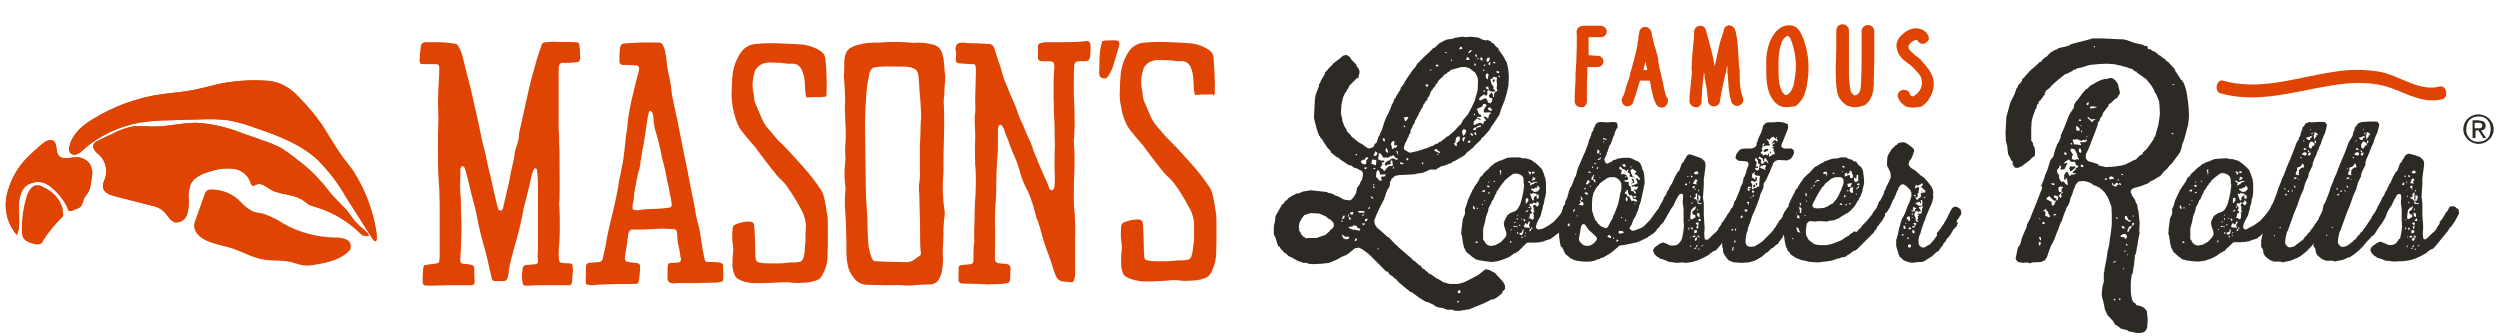
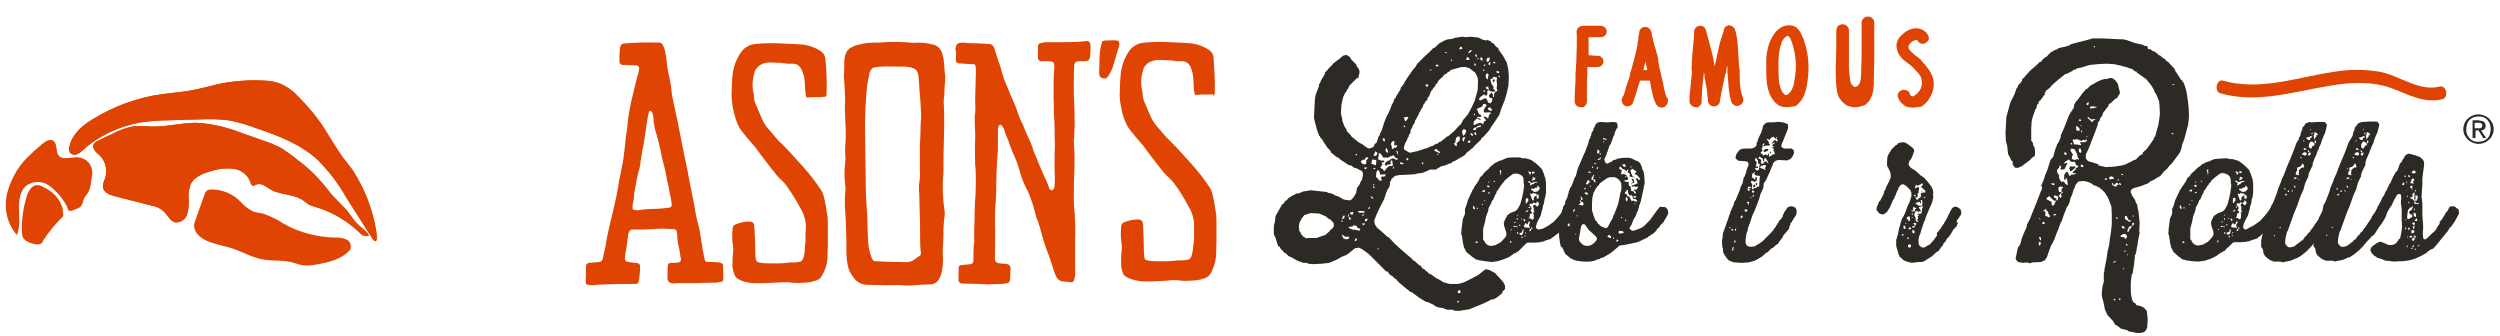
<svg xmlns="http://www.w3.org/2000/svg" version="1.1" id="Layer_1" x="0px" y="0px" viewBox="0 0 592.5 79.6" style="enable-background:new 0 0 592.5 79.6;" xml:space="preserve">
  <style type="text/css">
	.st0{fill:#2D2A26;}
	.st1{fill:#E04403;}
</style>
  <title>logo</title>
  <g>
    <path class="st0" d="M353.8,18.8v0.5l0.1,0.2h0.1l0.2-0.3l0.1-0.3L353.8,18.8L353.8,18.8z M345.3,71.5l0.4-0.2l0.1,0.1l-0.1,0.2   l-0.4,0.1V71.5z M345.5,69.4v-0.3l0.3-0.4l0.2,0.1l0.2,0.4l-0.1,0.2l-0.5,0.1L345.5,69.4z M326.5,58.8h0.2v0.3h-0.2V58.8z    M321.1,57l0.1-0.5l0.4,0.1l-0.1,0.4l-0.4,0.2V57z M318.4,56.5l-0.4-0.8l0.1-0.1l0.7,0.5h0.8l0.2,0.1l-0.1,0.3l-0.4,0.2h-0.4   L318.4,56.5z M321.4,54.5l-0.9-0.1l-0.9-0.4v-0.1l0.4-0.2h0.6v-0.1l0.1-0.2l0.8,0.1l0.1,0.3l0.3,0.3l0.5,0.1l-0.2,0.5L321.4,54.5z    M322.8,53L322.8,53l0.5-0.1l0.2,0.1l-0.2,0.3l-0.2,0.1L322.8,53z M317.9,52.2l0.3,0.1l0.1,0.2h-0.4V52.2z M323.5,52.4v-0.3   l0.1-0.2l0.4-0.1l0.1,0.1l-0.1,0.4l-0.4,0.2L323.5,52.4z M319.7,51.4l0.2,0.1l0.3,0.3V52h-0.5V51.4z M318.1,51.8l0.1-0.4l0.2-0.3   h0.3l-0.1,0.6l-0.4,0.2H318v-0.1H318.1z M322.7,51l0.1-0.1l0.3-0.1l0.2,0.1V51l-0.3,0.1L322.7,51z M309.4,56.5v-0.2l-0.4-0.1   l-0.7-0.8l-0.1-0.4l-0.3-0.3V54l-0.1-0.2l0.2-1.1l0.5-0.9l0.6-0.8l1.5-0.5l2,0.1l1.7,0.7l0.1,0.2l0.4,0.2l0.1,0.2l0.4,0.1l0.8,0.9   v0.8l-0.3,0.4l-0.1,0.1l-0.5,0.4l-0.1,0.2l-1,0.9l-0.4,0.1l-1.7,0.6h-2L309.4,56.5z M319.4,51.3l0.2-0.6l0.1,0.1l-0.1,0.6   L319.4,51.3z M319.9,50.7L319.9,50.7l0.1-0.3l0.5-0.2l0.2,0.1v0.3l-0.2,0.3L319.9,50.7z M321.9,50h1.2l0.1,0.1h0.1l0.1,0.1l0.1,0.2   H322L321.9,50z M324.2,49.5l0.3-0.5l0.2,0.2l-0.1,0.2l-0.5,0.2L324.2,49.5z M325,46.9l-0.2-0.4l0.5,0.2l0.2,0.4h-0.1L325,46.9z    M325.4,44.3l0.1-0.2l0.2,0.1l0.1,0.2l-0.1,0.2h-0.1L325.4,44.3z M325.4,43.7l-0.1-0.2l0.4,0.2v0.2h-0.1L325.4,43.7z M326.6,42.4   l-0.5-0.5l0.1-1l0.2-0.5l0.2-0.1l0.3,0.3l0.2,0.7l0.2,0.1l1-0.1l0.1,0.2l-0.2,0.3l-0.8,0.1l-0.1,0.2l0.2,0.7h-0.6L326.6,42.4z    M325.4,40l0.1-0.1l0.3-0.1l0.2,0.1V40l-0.4,0.1L325.4,40z M323.4,40l-0.1-0.2l0.1-0.1l0.5-0.1l-0.1,0.5L323.4,40z M330.1,39.8   l0.1-0.2l0.2-0.1l-0.1,0.5h-0.1L330.1,39.8z M337,38.5h0.3v0.4H337V38.5z M331.8,38.7l0.1-0.3l0.7,0.3l0.1,0.2h-0.8v-0.2H331.8z    M325,38.8L325,38.8l0.2-1l0.8,0.1l0.2,0.1l-0.1,1.2L325,38.8z M333.3,37.9L333.3,37.9l0.1-0.5l0.4,0.2l-0.1,0.4L333.3,37.9z    M323.6,37.5l0.1-0.2h0.5l0.1,0.2l-0.5,0.5v0.7l-0.1,0.2h-0.2l-0.1,0.1l-0.7-0.3l-0.2-0.5l0.6-0.4l0.3,0.1L323.6,37.5z M321.3,36.5   h0.3v0.3h-0.3V36.5z M340.5,36.6l0.1-0.2l0.3,0.2l-0.1,0.2l-0.1-0.2H340.5L340.5,36.6z M326.5,37.7l0.1-0.1l0.2-1.1l-0.1-0.2   l0.5,0.1l0.7,1l0.5-0.1l0.5,0.1l0.5-0.3l0.9-0.3l0.5,0.7h0.4l0.1,0.1l-0.1,0.2l-0.2,0.1l-0.9-0.4l-0.6,0.3l-0.3,0.3h-0.3l-0.6,0.5   l-0.1,0.5l0.4,0.2l0.2-0.3h0.5l0.3-0.1V38l0.4,0.1l0.1,1.2l-1,0.1l-0.6,0.6l-0.3,0.5l-0.3-0.1l-0.1-0.2l-0.7-0.5l0.5-0.6v-0.2   l-0.2-0.2l0.2-0.2l0.5-0.1l-0.2-0.4l-0.5,0.1L326.5,37.7z M326,35.8l0.5,0.5l-0.4,0.7l-0.2-0.1h-0.4L326,35.8z M331.2,36.6   l-0.3-0.9l0.4,0.2v0.7H331.2z M339.9,35.7l0.1-0.2l0.4-0.2l0.2,0.1l0.2,0.4l0.4,0.1l0.1,0.2l-0.1,0.2L339.9,35.7z M328.4,35.8v-0.5   l0.1-0.2l0.2,0.1L329,36l-0.1,0.2h-0.1L328.4,35.8z M329.8,34.5l-0.1-0.2l-0.1-0.1l0.3-0.6l0.4-0.2l0.2,0.1l-0.1,0.8l0.2,0.2   l0.4-0.1l0.1-0.1v0.4l-0.3,0.3h-0.4l-0.2,0.3h-0.3L329.8,34.5z M347.8,33.7L347.8,33.7l0.3-0.4h0.3l0.1,0.2l-0.3,0.4L347.8,33.7z    M327.8,33.3l-0.1-0.5h0.4l0.1,0.2v0.5H328L327.8,33.3z M346.6,32.7l0.1-0.1l0.6-0.1l-0.2,0.5H347v0.4l-0.1,0.1h-0.2L346.6,32.7z    M344.7,34.2l-0.2-0.1l0.4-0.3v-0.1l0.2-1l0.3-0.3l0.5-0.1l0.1,0.9l-0.8,0.8l0.1,0.4l-0.1,0.2H345L344.7,34.2z M348.6,32l-0.1-0.5   l0.5,0.2l0.1,0.5H349L348.6,32z M349.4,31.6l0.1-0.2l0.2-0.1l0.1,0.2l0.1,0.5h-0.3L349.4,31.6z M346.7,32l-0.2-0.7l0.1-0.4l0.3-0.3   l0.5,0.2l0.1,0.5l-0.2,0.1v0.3L347,32l-0.1,0.2L346.7,32z M332.7,30l-0.1-0.2h0.4v0.4l0,0L332.7,30z M349.2,30.5l0.2-0.2l0.6-0.2   l0.1-0.2l0,0l0.8-0.2l0.1,0.1l0,0.2l-1.1,0.3l-0.1,0.5h-0.7L349.2,30.5z M332.7,27.8h0.2l0.7-0.1l0.2,0.2l-0.6,0.8H333L332.7,27.8z    M349.3,27.2l0.1-0.3l0.2,0.1l-0.1,0.3h-0.2V27.2z M352.8,26.1l-0.2-0.4l0.1-0.1l0.4-0.2l0.4,0.5l0.2,0.1l-0.3,0.3L352.8,26.1z    M350.9,28.3l-0.2-0.2l-0.6-0.2v-0.2h0.8l0.2-0.1l-0.2-0.4l-0.4-0.2l-0.5-1.2l1.2-0.5l0.1-0.1l0.2-0.5l0.3-0.1l0.6,0.3l-0.4,0.5   l-0.4,0.8l0.1,0.3l0.2,0.2l1-0.1l0.4,0.1v0.2l-0.4,0.3l-0.2,0.9l-0.2-0.1l-0.1-0.2h-0.2l-0.4-0.2l-0.2,0.1l0.1,0.2l0.3,0.3l0.2,0.4   l-0.5,0.2l-0.2,0.7l-0.5-0.4l-1,0.2l-0.4,0.3h-0.3l-0.1-0.3l0.1-0.5l0.7-0.7h0.3l0.2,0.2l0.4,0.2V28.3z M351.5,21.5l0.4-0.1   l0.1,0.2l-0.1,0.1h-0.1l-0.1,0.1L351.5,21.5z M352.8,21.4v-0.2l-0.5-0.1l-0.2-0.4l0.1-0.1l0.6-0.1l-0.1,0.2l0.3,0.8L352.8,21.4z    M337.9,20.3V20h0.4l0.2,0.2v0.2l-0.1,0.1H338L337.9,20.3z M354.4,21.7l-0.1-0.3l-0.4-0.4l0.1-0.4l-0.5-0.7l-0.3-1.1l0.5-0.2   l0.1-0.2l0.1-0.1l0.2-0.1l0.7,0.2l-0.1,0.7l0.1,1l-0.1,0.8l0.2,0.7l-0.4,0.1l-0.4,0.5V23h-0.2l-0.1-0.7l-0.2-0.2v-0.2l-0.7,0.6v0.4   l0.3,0.3l0.5,0.1l-0.1,0.8l-0.4,0.4l-0.5-0.2l-0.4-0.9l-0.4-0.1l-1,0.5l-0.4-0.2l0.2-0.5l1.1-0.8v0.2l0.4,0.2l0.3-0.3v-0.8l0.1-0.2   l0.9,0.3L354.4,21.7z M355.1,18.1l0.1-0.2l0.3,0.2v0.2h-0.1L355.1,18.1z M352.2,18.5l-0.1-0.5l0.1-0.5l0.2-0.1l0.4,0.2l-0.2,1.2   h-0.1L352.2,18.5z M354.6,17.1l0.1-0.2l0.2-0.1l0.4,0.2v0.3h-0.4L354.6,17.1z M339,16.5h0.3l-0.1,0.2h-0.4L339,16.5z M351.5,16.6   l0.1-0.2l0.2,0.2l-0.1,0.2h-0.2V16.6z M333.2,35.7l-0.4-0.3l-0.1-0.4l0.3-1l0.5-0.9l0.1-0.4l0.3-0.4v-0.4l0.3-0.2l0.2-1.1l0.3-0.3   V30l0.6-1l0.1-0.5l0.3-0.3V28l0.5-0.8l0.1-0.4l0.3-0.4l0.1-0.3l0.5-0.8l0.1-0.4l0.5-0.7V24l0.4-0.2l0.2-0.7l0.3-0.3l0.5-1.3   l0.2-0.1l0.2-0.4l0.6-0.7l0.1-0.4l0.3-0.1l0.1-0.3L341,19l0.8-0.7l0.6-0.7l0.4-0.1l0.4-0.5h0.3l0.3-0.4h0.2v-0.1l0.5-0.1l1.8-0.5   h1.1l0.9,0.3l1.4,1.1l0.5,1.1l0.1,0.9l-0.1,2.1l-0.2,0.7l-0.5,1.8l-0.7,1.5l-0.9,1.7l-1.2,1.4l-0.1,0.4l-0.2,0.1l-0.1,0.4l-0.4,0.3   l-1.3,1.4l-1.4,1.2l-0.4,0.1l-0.1,0.2l-1.3,1l-0.4,0.1l-0.2,0.3l-0.5,0.1l-0.8,0.5l-0.7,0.2l-0.5,0.3l-0.5,0.1l-1.8,0.6l-1.8,0.4   h-0.1L333.2,35.7z M340.2,15.5L340.2,15.5l0.3-0.2l0.4,0.1v0.3h-0.6L340.2,15.5z M351.6,15.6l0.1-0.1l0.2-0.3l0.2,0.2l-0.4,0.3   L351.6,15.6z M349.4,15.3l0.1-0.3l0.2,0.1l0.1,0.4h-0.4L349.4,15.3z M352.8,15.3v-0.4l0.4-0.2v0.5l-0.1,0.2h-0.2L352.8,15.3z    M353.9,14.9v-0.2h0.1v-0.1l0.3,0.1l0.1,0.2V15H354L353.9,14.9z M343.8,14.4l0.1-0.1v-0.2l0.3,0.1l-0.2,0.3L343.8,14.4z    M350.1,13.9l0.2-0.1h0.1l0.1,0.1l-0.1,0.1H350L350.1,13.9z M352.3,14.4v-0.2l0.2-0.5h0.6l-0.2,0.8l-0.4,0.2L352.3,14.4z    M347.5,14.2V14l0.2-0.5l0.4,0.2l0.2,0.4l-0.1,0.1H347.5z M350.8,13.9l0.2-0.4l0.4,0.4l-0.1,0.5l-0.2-0.1H351L350.8,13.9z    M349.7,13.3l-0.1-0.2l0.1-0.2h0.2l0.1,0.2v0.5h0L349.7,13.3z M342.5,12.5v-0.2l0.4,0.1v0.1l-0.2,0.1L342.5,12.5z M348,12.6v-0.2   l0.6-0.6l0.2,0.1l-0.2,0.4l-0.5,0.3H348z M345.8,11.6l0.1-0.1l0.2-0.4h0.3l0.2,0.4l-0.4,0.2L345.8,11.6z M347.5,8.8l-1-0.1L344.6,9   l-0.3,0.2l-1,0.1l-0.8,0.2v0.1l-0.4,0.1l-0.4,0.3l-0.4,0.1v0.1h-0.2v0.2H341v0.1h-0.2l-0.2,0.3l-0.2,0.1l-0.2,0.3l-0.5,0.2l-1,1   l-1.4,1.3l-1.4,1.4l-0.4,0.7l-0.6,0.7l-1.2,1.7l-0.9,1.4v0.2l-0.4,0.4l-0.1,0.3l-0.3,0.2l-0.1,0.5l-1,1.6l-0.2,0.5h-0.2l-0.3,1   l-0.3,0.4l-0.5,1.4h-0.1v0.2l-0.2,0.4v0.2l-0.3,0.3l-0.7,1.7l-0.6,1.9l-0.4,0.8l-0.1,0.5l-0.2,0.1l-0.6,1.7l-0.4,0.2l-0.2,0.6   l-0.4,0.3l-0.8,0.2l-0.5-0.2v-0.2h-0.2l-0.4-0.2l-0.1-0.2l-1.4-0.8l-0.5-0.5h-0.2l-0.3-0.4l-0.3-0.1l-0.6-0.8l-0.7-0.7l-0.1-0.4   l-0.5-0.8l-0.5-1.4V28l-0.1-0.2l-0.2-0.9l0.1-2l0.4-1.8l0.4-0.9l0.5-0.7v-0.2l0.3-0.3l0.3-0.7l1.7-1.7l0.5-0.2l0-0.4l0.2-0.7v-0.5   l-0.2-0.5l-0.5-0.7l-0.1-0.4l-0.5-0.4l-0.1-0.2l-0.4-0.3l-0.5-0.8l-0.8-0.5l-0.8,0.2l-0.8,0.7l-1.6,1.2l-0.1,0.2l-1,1l-0.1,0.2   l-0.7,0.7v0.3l-1,1.7l-0.1,0.4l-0.3,0.4v0.4l-0.7,1.8l-0.2,0.8l-0.1,1l-0.1,2l-0.1,1.9l0.2,0.9l0.5,1.9l0.5,1.4l0.2,0.2l0.1,0.3   l0.3,0.2V33l0.3,0.2l0.1,0.3l1,1.5l0.7,0.7l0.1,0.4l1.5,1.2l0.4,0.1l0.2,0.3l0.6,0.4l1.5,1l0.8,0.2l0.4,0.4l1,0.3l0.4,0.3l0.4,0.1   l0.4,0.5v0.7l-0.2,1l-0.4,0.6l-0.1,0.4l-0.7,1l-0.2,1.1l-0.5,0.9l-0.6,0.7l-0.4,0.2l-1.4-0.2l-1.4-0.8l-0.5-0.1l-0.9-0.5l-0.9-0.2   l-0.4-0.2l-1.8-0.2l-1.9-0.2l-1.9,0.3l-0.9,0.4l-0.8,0.1l-0.2,0.2l-0.9,0.4l-0.1,0.2l-0.4,0.1l-0.6,0.7l-0.4,0.2l-0.2,0.5l-0.4,0.2   l-0.8,1.4l-0.8,1.4l-0.2,1.7L302,53l-0.1,0.7v1.8l0.4,0.9l0.6,1.9l0.4,0.2l0.1,0.3l1.1,1.2h0.2l0.7,0.7l0.7,0.3l1.4,0.8l1.4,0.5   h0.9l0.2,0.2l1.2,0.1l2.1-0.1l1.7-0.2l1.7-0.7l1.4-0.8h0.2v-0.1h0.3v-0.1l0.4-0.1l0.7-0.5l1.5-1.2l0.9-0.1l0.8,0.4l1.6,1.2l1.4,1.4   l1.2,1.2l1.4,1.4l0.4,0.1l0.5,0.7l0.8,0.5l0.2,0.3l0.4,0.2l0.6,0.7l1.4,1.2l1.5,1.2l0.4,0.1l0.2,0.2l1.5,1.1l1.5,0.9l0.5,0.1   l1.3,0.6l0.5,0.4l0.9,0.3L342,73l0.4,0.2l0.4,0.1l0.1,0.1h1.5l0.1,0.2l1.2,0.1l0.6-0.1l1.9-0.3l1.5-0.6l1.7-0.7l1.7-0.8v-0.1h0.3   v-0.2h0.2V71h0.3l0.2-0.2l0.4-0.1l1.5-1.2l0.1-0.4l0.6-0.6v-0.8l-0.4-0.8l-0.6-0.7l-1.4-1.5L353,64l-0.8-0.2l-0.5,0.3l-1.4,1.1   l-1.7,0.9l-1.6,0.8l-1.4,0.4h-2l-1.5-0.4l-1.1-0.7l-0.5-0.2l-1.4-1l-0.5-0.2l-0.4-0.5H338l-0.4-0.5l-0.4-0.1l-0.5-0.7l-0.4-0.2   l-1.1-1H335l-0.3-0.4l-1.4-1.2l-1.5-1.3l-1.4-1.3l-1.3-1.4h-0.2l-1.2-1.1l-1.4-1.2l-0.5-0.8l-0.1-0.9l0.7-1.7l0.8-1.7l0.9-1.7v-0.2   l0.2-0.4l0.1-0.5l0.4-1l0.5-0.7l0.2-1.4h0.2v-0.4l0.9-0.8l0.9-0.2l2-0.1l1.8-0.1l0.7-0.2l1-0.1l0.8-0.3l1.1-0.5h1.5v-0.1l1.2-0.7   l0.9-0.2l0.9-0.4l0.7-0.2v-0.2l0.8-0.3l0.8-0.5l1.4-0.8l0.6-0.7l0.8-0.6v-0.1l0.5-0.3l0.6-0.7l1.4-1.3v-0.2l0.8-0.7l1.2-1.4   l0.4-0.7l0.9-1.3l1-1.5l0.6-1.8l0.7-1.7l0.5-1.7l0.4-1.8l0.1-2l-0.1-1.7l-0.4-1.8l-0.9-1.6l-1-1.4l-0.1-0.4l-0.6-0.4l-0.5-0.7   l-0.5-0.2l-0.2-0.3l-0.9-0.4v0.2l-1-0.2l-1-0.5l-1.9-0.2L347.5,8.8z" />
    <path class="st0" d="M363.2,41.2l0.5-0.2v-0.2l-0.5-0.2l-0.1,0.3v0.2L363.2,41.2z M363.1,42.1L363.1,42.1l0.3,0.2v0.1h-0.2   l-0.1,0.1v0.3l0.4-0.1l0.3-0.2l0.1-0.3l-0.5-0.2h-0.1L363.1,42.1z M364.4,44.4l-0.1,0.1h-0.4l-0.5,0.3l-0.1-0.1h-0.4V45l0.1,0.1   l0.3,0.1l0.1,0.2l0.6,0.1l0.1-0.1h0.3l0.5-0.6v-0.2l-0.1-0.3l-0.4-0.3l-0.1,0.2L364.4,44.4L364.4,44.4z M363.5,45.8l-0.2-0.1   l-0.1,0.2l-0.3,0.1l-0.1-0.1h-0.2l0.5,1.4l0.1,0.2h0.2l0.1-0.1V47l0.1-0.3l0.5-0.4h0.1V47l0.2,0.1l0.2-0.1l0.1-0.2l-0.1-0.7   l-0.4,0.1V46l-0.1-0.1L363.5,45.8L363.5,45.8z M362.5,54.8l0.3-0.1l0.1-0.3v-0.2h0.2l0.1-0.2h-0.1v-0.1h-0.2l-0.1,0.3l-0.3,0.2   V54.8L362.5,54.8z M362.3,49.3h0.2l0.2-0.2l-0.2-0.1l-0.2,0.1l-0.1,0.1L362.3,49.3z M363.8,48.2l-0.1-0.1l-0.4-0.1v0.2l-0.1,0.1   h-0.7v0.4l0.4,0.4l0.1,0.4l-0.3,0.4l0.3,0.3l0.1,0.1v0.1H363v0.2l-0.4,0.1l-0.1,0.8l-0.2,0.1v0.1l0.1,0.1l0.2-0.1l0.6,0.4l0.3-0.3   V51v-0.1l-0.2-0.6h0.3l0.1-0.1l-0.2-0.2v-0.7l-0.2-0.4l0.3-0.4h0.2l0.4,0.4h0.3l0.3-0.7l-0.6-0.5V48l-0.1,0.1L363.8,48.2z    M362.2,43v0.2l0.5,0.2v0.2l-0.1,0.3V44l0.7-0.4l0.1,0.1l0.3-0.4h0.6v-0.2h-0.7l-0.6,0.3l-0.6-0.5L362.2,43L362.2,43z M362.2,40.8   l0.3,0.3v0.3h0.2l0.2-0.5l-0.3-0.2l-0.3-0.1L362.2,40.8L362.2,40.8z M361.6,48.2h0.2l0.1-0.1l0.1-0.3l0.2-0.1v-0.6l-0.1-0.1h-0.4   l-0.1,0.2V48L361.6,48.2z M361.6,50.3l0.5-0.2l0.1-0.3h-0.1l-0.5,0.3V50.3L361.6,50.3z M361.4,55.3l0.2,0.1l0.1-0.2l-0.2-0.1   L361.4,55.3z M361.5,56.1v-0.3l-0.1-0.1l-0.1,0.3l0.1,0.1H361.5z M361.9,53.2l-0.2-0.3h-0.2l-0.3,0.6v0.3l0.3,0.1l1.1,0.1l-0.1-0.3   l-0.1-0.1v-0.4l0.2-0.4v-0.3h-0.3l-0.2,0.6L361.9,53.2z M361.4,52.5l0.1-0.3l-0.2-0.3h-0.2v0.4L361.4,52.5L361.4,52.5z M360.5,56.2   l0.3,0.2l0.1-0.1v-0.1l-0.2-0.2L360.5,56.2z M360.5,52h0.2v-0.2h-0.2V52z M360.7,55l-0.1,0.1l-0.5,0.2v0.2l0.2,0.2h0.4l0.3-0.5   l0.1-0.8l-0.2-0.1l-0.1,0.4L360.7,55L360.7,55z M360.3,53.5v-0.2l-0.2-0.1l-0.1,0.2v0.1H360.3z M359.5,55.1v0.2l0.1,0.1h0.2V55   L359.5,55.1L359.5,55.1z M359.5,52.1h0.2v-0.4h-0.2V52.1z M359.4,51.1h0.3l0.2-0.3L359.4,51.1L359.4,51.1z M359.3,53.7l0.2,0.2h0.1   v-0.3l-0.1-0.1L359.3,53.7L359.3,53.7z M359.3,52.6h-0.4v0.2l0.1,0.1L359.3,52.6L359.3,52.6L359.3,52.6z M359.3,53.7l-0.3-0.2   l-0.3,0.1v0.2h0.2L359.3,53.7z M358,54.5l0.2,0.1l0.1-0.2l-0.2-0.1L358,54.5L358,54.5z M358.1,57.6l0.1-0.4l-0.1-0.1h-0.2v0.4   L358.1,57.6L358.1,57.6z M355.4,40.4l0.2,0.7v0.3l0.1,0.1l0.1-0.6l-0.1-0.2l0.1-0.4L355.4,40.4L355.4,40.4z M354.3,43.1v-0.2   l-0.2-0.1L354,43v0.1h0.1H354.3z M352.7,45.6v0.2l0.1,0.1l0.3-0.1v-0.2H352.7L352.7,45.6L352.7,45.6z M352.7,43.2l0.2,0.1l0.1-0.2   l-0.2-0.1L352.7,43.2z M352.4,44l0.1,0.3l0.3,0.1l0.2-0.1v-0.2l-0.1-0.1h-0.4H352.4z M351.8,47.6l0.2,0.1v-0.2l-0.2-0.1V47.6z    M358.6,41.2l-1.2,0.9l-0.8,0.7l-0.4,0.6l-0.3,0.2v0.2l-0.4,0.4l-0.1,0.3l-0.2,0.1v0.2l-0.5,0.6l-0.1,0.5l-0.2,0.2l-0.5,1.2   l-0.3,0.3l-0.2,0.6l-0.6,1.1l-0.1,0.7l-0.5,1.3l-0.3,1.5l-0.4,1.4v1.4v1.2l0.2,0.2l0.4,0.7l0.5,0.4l0.7,0.2l1.1-0.2l1.3-0.7l1-1.1   l0.3-0.5v-0.7l-0.5-1.5l-0.1-0.7l0.2-0.7l0.3-0.5v-0.2l0.3-0.2V51l0.2-0.1l0.5-0.4l1.3-0.5l0.5-0.5l0.6-1.1l0.4-1.4l0.3-1.4   l0.2-1.5v-0.4l-0.1-0.3v-0.8L361,42l-0.5-0.5l-0.7-0.3l-0.7-0.1l-0.1,0.1H358.6z M351.2,48.5l0.2,0.1l0.1-0.2l-0.2-0.1L351.2,48.5   L351.2,48.5z M351.5,45.2h-0.2l-0.1,0.1l0.3,0.2h0.3L352,45h-0.2L351.5,45.2L351.5,45.2z M350,49.5h0.2l0.1-0.2l-0.3-0.1L350,49.5   L350,49.5z M349.7,57.3v0.2l0.4,0.1l0.1-0.1v-0.2l-0.2-0.1L349.7,57.3L349.7,57.3z M349.6,49.6l-0.1-0.4l-0.3-0.5l-0.1,0.2v0.4   l0.1,0.2L349.6,49.6L349.6,49.6z M347.2,50.7v-1.2l0.3-0.7l0.4-1.4l0.6-1.3l0.3-0.6l0.1-0.1v-0.3l0.3-0.3l0.2-0.5l0.5-0.7l0.2-0.2   v-0.2l0.3-0.3l0.4-0.9l0.5-0.4l0.4-0.6l1.1-1l0.5-0.6l0.6-0.4l0.4-0.4h0.2v-0.1h0.2v-0.1h0.2l0.2-0.2l0.7-0.2l1.4-0.6l1.2-0.1h1.5   l0.7,0.1l0.1,0.1h0.8l1.4,0.4l1.1,0.8l1.1,1v0.1l0.3,0.2l0.5,1.2l0.2,0.7l0.1,0.1l0.2,1.3v1.6v0.8l-0.2,1.2l-0.1,0.1l-0.2,1.3   l-0.2,0.4l-0.1,0.7l-0.4,1.4V51l-0.7,1.3l-0.3,0.7l-0.2,0.8l0.1,0.3l0.4,0.3h0.2l0.9-0.2l1-0.5l0.6-0.4l1-0.7l1-1.1l0.9-1.1   l0.7-1.1l0.3-0.2l0.4-0.1l0.7,0.2l0.5,0.5l0.2,0.3v0.7l-0.3,0.7l-0.5,0.6v0.2l-0.6,0.8l-0.8,1l-0.3,0.1l-0.9,1.1h-0.2v0.1l-0.6,0.4   l-0.6,0.5l-0.3,0.1l-0.2,0.3l-1.3,0.4l-0.7,0.3h-0.5v0.1l-1.4,0.1h-1.5l-0.4,0.1l-1,1l-0.5,0.5l-0.5,0.5l-0.3,0.1l-0.2,0.2   l-0.5,0.2l-1.1,0.8l-1.2,0.5l-1.5,0.5l-1.5,0.2l-1.5-0.2l-1.4-0.2h-0.1l-0.1-0.1l-0.6-0.1l-1.1-0.8l-1.2-1l-0.1-0.3h-0.1l-0.1-0.4   l-0.2-0.2l-0.3-1.3l-0.2-1.5l-0.2-0.5l0.1-1.4l0.2-1.5l0.1-0.7L347.2,50.7L347.2,50.7z" />
    <path class="st0" d="M387.4,48.4h0.2v-0.2h-0.2V48.4z M387.1,46.5v0.2l0.3,0.2l0.3-0.1l0.1-0.2v-0.1L387.1,46.5L387.1,46.5z    M387.3,43.3l-0.4,0.1l-0.2,0.2v0.2l-0.1-0.1v-0.1l0.2-0.3l0.2-0.1V43l-0.3-0.4v-0.2h0.4l0.2,0.6L387.3,43.3z M386.7,39.7l-0.1-0.3   h-0.2v0.2L386.7,39.7L386.7,39.7z M385.6,47.8l0.2-0.7l-0.1-0.1l-0.2-0.3h-0.1l-0.1,0.3v0.4L385.6,47.8L385.6,47.8z M385.2,42h0.2   v-0.3h-0.2V42z M385.4,45.4l-0.3,0.1v0.4l0.5,0.2l0.1,0.4l0.3,0.1l0.1-0.1l0.6,1.2l0.2-0.1l0.1-0.1l0.7,0.3l0.3-0.1v-0.2l-0.4-0.3   v-0.1l-0.5,0.1l-0.3-0.9h-0.6l-0.3-0.4l-0.1-0.9h-0.2l-0.1,0.1L385.4,45.4z M385.4,52.4v-0.2l-0.2-0.2l-0.1,0.2l0.2,0.2H385.4z    M384.9,40.9L384.9,40.9l0.2-0.1l0.1,0.1V41L384.9,40.9L384.9,40.9L384.9,40.9z M384.5,39l0.1,0.3l0.3,0.2l0.3,0.1l0.1-0.3   l-0.2-0.4H385L384.5,39L384.5,39z M384.2,51.7h0.2l0.1-0.2l-0.3-0.1L384.2,51.7L384.2,51.7z M383.8,40.1l0.6,0.2l-0.2,0.7l0.1,0.4   l0.4-0.2l0.2,0.1h0.2l0.4,0.3l0.5,0.9h-0.2l-0.3,0.2H385v0.2l0.3,0.2h0.7v0.7l0.1,0.1v0.2h0.2l0.1,0.1l0.2,0.7l-0.1,0.3l0.7,0.2   l0.2,0.5h0.2l0.1-0.3v-0.1l-0.4-0.3l0.1-0.4l0.3,0.2h0.1l0.3-0.4l0.1-0.3l-0.1-0.1l-0.4,0.1l-0.6-0.2l-0.2,0.2l-0.2-0.1l0.2-0.3   l0.7-0.2l0.5-0.3v-0.2l-0.1-0.1l-0.1-0.3h0.1l-0.4-0.4l0.4-0.2l0.3,0.4h0.3l0.1-0.1v-0.2l-0.2-0.1V42l-0.3-0.2l-0.2-0.3l-0.5-0.2   V41l0.3-0.2l0.1-0.1l-1-0.7l-0.5,0.3l0.2,0.8l0.4,0.8h0.4l0.2,0.2V42h-0.8l-0.6-0.2v-0.2l0.1-0.3v-0.1l-0.5-0.3l0.1-0.7h-0.2   l-0.2,0.4h-0.1l-0.2-0.3l-0.7-0.3l-0.3-0.3v-0.2h-0.3l-0.1,0.3L383.8,40.1z M383.8,55.4l1-0.2V55l-0.2-0.2l-0.9-0.1l-0.1,0.4   L383.8,55.4L383.8,55.4z M383.1,57.3l0.3-0.1l0.2-0.3l-0.3-0.1h-0.2V57.3z M382.3,56.6L382.3,56.6h0.2v-0.3h-0.2V56.6z M381.1,56.2   l0.5,0.2h0.2V56l-0.4-0.3h-0.2L381,56v0.2H381.1z M379.9,33.7l0.2,0.1l0.1-0.2l-0.2-0.1L379.9,33.7z M380.5,33.1l0.1,0.1h0.2v-0.1   l-0.6-0.4H380l-0.1,0.3L380.5,33.1z M379.5,36.4l-0.4-0.1v0.2l0.1,0.1h0.2L379.5,36.4z M379,42.2l0.3-0.2l-0.1-0.1L379,42.2   L379,42.2z M378.6,37.8l0.2,0.1h0.2l0.4-0.3v-0.3l-0.1-0.1v0.2L378.6,37.8L378.6,37.8z M378.5,36.4l0.4-0.1l0.2-0.3l-0.2-0.5h-0.3   L378.5,36.4z M378.6,40.1l0.2-0.4l-0.3-0.1l-0.1,0.4L378.6,40.1L378.6,40.1z M377.9,38.9h0.3v-0.3h-0.3V38.9z M377.3,39.8h0.2   l0.1-0.3l-0.1-0.1l-0.2,0.2V39.8z M381.1,53.8l0.1-0.3l0.7-1.3l0.3-0.5l0.2-0.7l0.2-0.3l0.5-1.3l0.4-1.1l0.1-0.4v-0.3l0.1-0.1   l0.2-1.1l0.2-1l0.1-0.1l0.1-0.9l-0.1-1.1l-0.4-0.6l-0.6-0.5l-0.5-0.2h-1.2l-0.6,0.2l-0.8,0.6h-0.2l-0.2,0.3l-0.5,0.3l-0.4,0.6   l-0.3,0.2v0.2l-0.2,0.1l-0.5,1h-0.1v0.3h-0.1v0.3l-0.2,0.6l-0.1,1.6v1.5l0.4,1.4l0.5,1.2h0.2l0.1,0.3l0.2,0.3l0.3,0.2l0.2,0.3h0.2   l0.1,0.2l0.4,0.1l0.4,0.2l0.3,0.1L381.1,53.8L381.1,53.8z M378.1,43.3v-0.6l-0.2-0.2h-0.3l-0.1-0.1l0.2-0.3V42l-0.1-0.2h0.1   l0.1-0.1v-0.2l-0.2-0.1v0.2l-0.4,0.5v0.6l0.2-0.1l0.3,0.2l0.1,0.3L378.1,43.3L378.1,43.3z M376.8,44.3h0.2v-0.2l-0.2-0.1V44.3z    M376.6,41L376.6,41l0.5-0.1v-0.1h-0.2l-0.2-0.2h-0.2V41H376.6z M376.2,43l-0.3,0.4v0.2l0.1,0.1h0.2l0.4-0.4h0.2l-0.1-0.4l-0.2-0.2   h-0.3L376.2,43L376.2,43z M375.6,45.9l0.6,0.3l0.1-0.1v-0.4l-0.3-0.1h-0.4L375.6,45.9L375.6,45.9z M375.5,44.9l0.3-0.1l0.1-0.3   l-0.4,0.1V44.9L375.5,44.9z M374.5,55l-0.3,1.5l0.1,0.6l0.5,0.6l0.5,0.4l0.7,0.2l0.8-0.1l0.6-0.3l0.5-0.4l0.5-0.6l0.1-0.3l-0.3-0.6   l-1.1-1l-0.5-0.4l-0.3-0.5l-0.2-0.1l-0.1-0.3l-0.4-0.5l-0.3-0.1l-0.3,0.1l-0.2,0.3l-0.2,0.7L374.5,55L374.5,55z M374.7,47.3   l-0.3,0.2v0.2l0.2,0.1v0.3l-0.5,0.4l1,0.2l0.2-0.3v-0.2l-0.2-0.3l-0.2-0.1h-0.1l-0.2-0.2v-0.2l0.5-0.1l-0.1-0.4l-0.5-0.4v0.1   l0.2,0.3V47.3z M373.6,51.2l0.2,0.1l0.1-0.2l-0.2-0.1L373.6,51.2z M373.3,55.6h0.2l0.1-0.2h-0.2L373.3,55.6L373.3,55.6z M373,50.4   v-0.2l0.3-0.5l-0.2-0.2l-0.4,0.6l0.2,0.2L373,50.4z M371.5,53.4l0.2,0.2h0.3v-0.4V53l-0.1-0.1V53h-0.2l-0.1,0.1L371.5,53.4z    M380.5,38.6l0.4,0.2l1.2-0.6l0.3-0.3h0.3l0.5-0.2l0.1-0.1l1.4-0.2h1.4l0.7,0.2l0.8,0.4l0.1,0.1h0.3l0.8,0.6V39l0.2,0.2l0.3,1.1   l0.2,0.2l0.2,1.3l0.1,1.5l-0.3,1.5l-0.3,1.4l-0.3,1.4l-0.3,0.9l-0.1,0.1l-0.1,0.7l-0.1,0.1l-0.1,0.6h-0.1l-0.5,1.3l-0.4,0.6   l-0.5,1.3l-0.5,0.8l0.1,0.3l0.5,0.4l0.7-0.1L389,54l0.6-0.4l1-1l0.5-0.5l0.4-0.6l0.2-0.2v-0.2h0.1l0.8-1.1l0.7-0.9l0.3-0.1l1.1,0.1   l0.5,0.5l0.2,0.9l-0.3,0.7l-0.6,1h-0.1v0.3l-1,1l-0.1,0.3l-0.6,0.5l-0.1,0.3l-0.8,0.8l-0.3,0.1l-0.5,0.4l-0.3,0.1l-0.1,0.2   l-1.2,0.6l-1.3,0.6l-1.4,0.3l-1.4,0.3l-1.5,0.2l-1,0.9l-1.1,0.9l-1.2,0.7L380,61l-0.7,0.2l-0.2,0.2l-0.6,0.1l-0.6,0.3l-1.2,0.2   h-1.5l-1.5-0.2l-0.7-0.2l-0.8-0.4l-1.2-1l-0.2-0.3v-0.2l-0.2-0.2l-0.1-0.4l-0.2-0.3v-0.2H370v-0.2h-0.1l-0.2-1l-0.2-1.5v-1.2   l0.1-1.2l0.3-1.5v-0.7l0.3-1.4l0.1-0.3l0.1-0.1v-0.3l0.3-0.6l0.2-0.2l0.1-0.7l0.5-1l0.1-0.6l0.1-0.1l0.1-0.6l0.4-1l0.2-0.2l0.4-1   l0.4-1.1l0.3-0.4v-0.3l0.1-0.1l0.2-1l0.1-0.1l0.1-0.5l0.1-0.1l0.5-1.2l0.6-1.4l0.3-0.7l0.1-0.1l0.5-1.4l0.3-0.7l0.2-1l0.2-0.2   l0.2-0.7l0.1-0.1l0.1-0.6l0.4-0.6l0.1-0.5l0.2-0.3l0.3-0.7l0.5-0.4l0.7-0.1l1.5,0.1l1.5-0.1L383,29l0.2,0.1v0.2h0.1l0.1,0.7   l-0.1,0.4h-0.1l-0.5,1l-0.1,0.6l-0.2,0.3l-0.5,1.4l-0.2,0.5l-0.2,0.2l-0.5,1.4V36l-0.2,0.2v0.3l-0.6,1.3L380.5,38.6L380.5,38.6   L380.5,38.6z" />
-     <path class="st0" d="M403.1,58.4h0.2l0.4-0.3l-0.2-0.1v0.1L403.1,58.4L403.1,58.4z M402.6,46.9l-0.1,0.4v0.3l0.2,0.1L403,47v-0.5   l-0.3-0.2h-0.2l-0.1,0.1L402.6,46.9L402.6,46.9z M402.8,51.8L402.8,51.8l-0.3,0.3v0.2l0.5,0.1l0.1-0.1l-0.1-0.4L402.8,51.8z    M402.8,59l-0.3-0.1l-0.1,0.2l0.3,0.1L402.8,59L402.8,59z M402.6,45.4l0.1-0.4h-0.2l-0.1,0.1L402.6,45.4L402.6,45.4z M402.3,57.5   h0.3v-0.1L402.3,57.5L402.3,57.5z M402.8,56.3v-0.2l-0.3-0.3h-0.2V56l0.2,0.2L402.8,56.3L402.8,56.3z M402.4,48.3h0.2l0.5,0.1   l0.2-0.2v-0.1l-0.5,0.1v-0.1l-0.3-0.1l-0.1-0.3h-0.2L402.4,48.3L402.4,48.3z M402.2,50L402.2,50l0.2-0.3l-0.1-0.2l-0.1,0.1V50   L402.2,50z M402.8,51.4v-0.7l-0.4-0.3h-0.1l-0.1,0.4l0.1,0.4l0.4,0.3L402.8,51.4L402.8,51.4z M402,58.5h0.2l0.1-0.1v-0.3h-0.2   l-0.1,0.1V58.5z M401.9,52.8V53l0.4,0.4v0.2l-0.3,0.1l0.1,0.4l0.3,0.1l0.1-0.3v-0.7l0.1-0.4l-0.1-0.1L401.9,52.8L401.9,52.8z    M401.6,56.7l0.1,0.1V57l0.1,0.1l0.3-0.2l0.1-0.6l-0.3-0.1v0.2L401.6,56.7L401.6,56.7z M401.6,55.3l0.4-0.1l0.2-0.2v-0.3l-0.3-0.2   l-0.4,0.1L401.6,55.3L401.6,55.3z M401.5,58.9l0.3,0.1l0.2-0.1v-0.2l-0.1-0.1l-0.1,0.1l-0.3,0.1V58.9z M401.6,44.9l0.2,0.1l0.1-0.1   l-0.1-0.2l-0.3,0.1h0.1L401.6,44.9L401.6,44.9z M402.3,40.6H402l-0.5,0.3v0.2l0.2,0.2h0.4l0.4-0.1V41L402.3,40.6L402.3,40.6z    M401.8,46.1l0.1,0.2v0.3l-0.4,0.3v0.3h0.5v0.2l0.3,0.3l-0.1-0.7v-0.7l0.1-0.3l-0.2-0.2L401.8,46.1L401.8,46.1z M401.2,55.9v0.3   h0.4l0.2-0.2v-0.2L401.2,55.9L401.2,55.9z M401.3,44.6h0.2l0.2-0.4l-0.2-0.1h-0.2l-0.2,0.3L401.3,44.6L401.3,44.6z M401.2,43.5   l0.8,0.2l0.3-0.1l-0.3-0.1v-0.2l0.1-0.3h0.2l-0.1-0.4l-0.4-0.1L401.2,43.5L401.2,43.5z M400.8,48.3h0.2l0.2-0.3l-0.2-0.1V48   L400.8,48.3L400.8,48.3z M401.2,54.4V54l-0.3-0.2l-0.1,0.5L401.2,54.4L401.2,54.4z M400.7,41.7l0.1,0.3h0.2l0.2-0.1v-0.1l-0.4-0.2   L400.7,41.7z M400.6,56.3h0.2v-0.2h-0.2V56.3z M401.3,49.2l-0.2,0.2v0.2l-0.3,0.1l-0.2,1.5v0.6l0.3,0.2h0.2l0.3-0.3l0.4-0.1V51   l-0.4-0.1l-0.2-0.1v-0.1l-0.2-0.5l0.8-0.6v-0.2L402,49l-0.2-0.1l-0.1,0.2L401.3,49.2L401.3,49.2z M400.8,58.6v-0.4h-0.2l-0.1,0.1   l0.2,0.2L400.8,58.6z M400.5,46.7h0.2l0.1-0.3h-0.2L400.5,46.7L400.5,46.7z M400.5,45.4l0.1-0.1l-0.1-0.1V45.4L400.5,45.4z    M400.3,43.4h0.2v-0.2l-0.2-0.1V43.4z M400.1,54.4h0.2l0.1-0.3l-0.1-0.2h-0.1L400.1,54.4L400.1,54.4z M400.3,52l-0.2,0.3h0.2   l0.1-0.2L400.3,52z M400.3,42.1l-0.2-0.2l0.1-0.1l-0.4-0.1v0.1l0.4,0.2L400.3,42.1z M399.3,43.8l0.1,0.1h0.4v-0.4h-0.3L399.3,43.8   L399.3,43.8z M404.3,56.8h0.4l0.5-0.4l1-1l0.5-0.4l0.5-0.6l0.1-0.3l0.7-1v-0.3h0.1l0.7-0.9v-0.2l0.3-0.2v-0.2h0.1v-0.2h0.1l0.1-0.3   l0.5-0.6l0.3-0.6l0.2-0.3l0.3-0.1h0.8l1,0.8l0.1,0.9l-0.7,1.3l-0.4,0.7l-0.7,1l-0.5,0.5l-0.1,0.3l-0.2,0.1V55h-0.1v0.2h0.1   l-0.8,1.1l-1.8,2.2l-0.7,0.8l-0.5,0.2l-0.1,0.1h-0.2l-0.2,0.3h-0.2l-0.5,0.5l-1.3,0.7l-1.3,0.6l-1.4,0.4l-1.4,0.2l-0.8-0.1   l-1.4,0.1l-1.5-0.2l-0.6-0.1l-0.1-0.1l-1.3-0.5l-0.5-0.1l-0.3-0.3l-0.3-0.1l-0.8-0.8v-0.2l-0.2-0.3v-0.4l0.4-0.6l1.1-0.8l0.7-0.3   h0.3l1.2,0.5l0.4,0.2h0.7l0.7-0.1l0.6-0.4l0.6-0.8v-0.2h0.1l0.3-1.5l0.2-1.5l-0.1-1.4v-1.4v-1.5l-0.2-1.4l0.1-1.4l-0.1-0.6   l-0.2-0.1l-0.4,0.1l-0.3,0.2l-0.7,1.2l-0.6,1.3l-0.5,0.7l-0.7,1.2l-0.6,0.1l-0.6-0.1l-0.6-0.4V50l-0.3-0.2l-0.1-0.6l0.1-0.3   l0.8-1.4l0.3-0.8l0.3-0.3l0.1-0.3l0.2-0.2v-0.3l0.6-0.9v-0.3l0.3-0.3V44l0.4-0.6l0.5-1.1l0.1-0.3l0.7-1.2l0.4-0.4l0.5-1.4l0.2-0.4   l0.3-0.2l0.1-0.4h0.1l0.1-0.3l0.3-0.3v-0.2h0.1V37l0.5-0.4h0.4l1.5,0.5l1.1,0.4l0.8,0.7l0.2,0.6v0.7L404,41l-0.2,1.5v1.4l-0.1,1.5   l-0.1,1.4l0.2,1.4v2.9l0.1,1.4L404,54l-0.1,1.4l0.1,1.1l0.1,0.2L404.3,56.8z" />
    <path class="st0" d="M421.2,32.5H421l-0.1,0.3h0.2L421.2,32.5L421.2,32.5z M419.4,35.9l0.3,0.1l0.1,0.3h-0.3L419.4,35.9L419.4,35.9   z M419.1,35.4l-0.1,0.3l-0.6,0.3H418v-0.4l0.5-0.3h0.5L419.1,35.4z M418,34.6v-0.2l0.2-0.4h-0.3l-0.2,0.4v0.1L418,34.6L418,34.6z    M418.2,39.2l-0.3-0.1l-0.2,0.2l-0.2-0.1l-0.2,0.3H417v0.2l0.3,0.1l0.1,0.1l0.5,0.1l0.3,0.2l0.3,0.1v-0.1l-0.2-0.2v-0.2l0.2-0.3   v-0.4h-0.3V39.2z M420.5,32.7v-0.3h-0.2l-0.4,0.2h-0.1l-0.5,0.6l-0.2-0.2l-0.4-0.1V33l0.5,0.6V34l0.2,0.1l0.1,0.3l-0.3,0.1h-0.7   l-0.5,0.2l-0.3-0.1V35l-0.2,0.2l0.2,0.4v0.2l-0.4,0.3v0.3h0.2l0.3,0.2l-0.1,0.3l0.8-0.3l0.3,0.2h0.2v-0.3l0.1-0.1h0.2l-0.1,0.6   l0.2,0.1l1-0.6l0.3,0.1l-0.2-0.5l0.1-0.1l-0.3-0.2l0.1-0.5l-0.3-0.3l-0.4-0.1V35l0.4-0.1l0.4-0.3H420l-0.1-0.1l0.2-0.1l0.2-0.3   l0.3-0.1v-0.2h-0.2l-0.5,0.3h-0.1l0.6-0.8l0.4-0.1l0.2,0.3h0.2l0.1-0.1l-0.1-0.4l-0.2-0.1L420.5,32.7z M418,38.3l-0.1-0.1l-0.2-0.7   l-0.3-0.1l-0.4-0.3l-0.3,0.4l0.6,0.3l0.1,0.2v0.4l-0.1,0.1v0.2l0.5,0.1l0.2-0.1l0.1-0.3l0.2-0.1h0.5v0.2l0.2,0.2l0.1-0.2l-0.6-1   h-0.3l-0.1,0.2v0.5L418,38.3L418,38.3z M416.2,43.3l0.3,0.2l-0.1,0.4h-0.2l-0.1-0.4L416.2,43.3L416.2,43.3z M415.9,37.8l0.1,0.3   l0.3,0.2v0.5l-0.2,0.6l0.5,0.1l0.1,0.3h-0.6l-0.1,0.1v0.2l0.2,0.2l0.3,0.1l0.4-0.2v-0.7l0.2-0.6l-0.3-0.1l-0.2-0.3l0.1-0.3   l-0.4-0.6v-0.2h-0.1L415.9,37.8L415.9,37.8z M415.7,41h0.2v-0.2h-0.2v0.1V41z M415.9,43.7l0.1,0.1v0.4l-0.1,0.1l-0.4,0.1V44   L415.9,43.7L415.9,43.7z M415.3,46.6l0.4-0.1v-0.3h-0.2L415.3,46.6L415.3,46.6z M415.3,45.7l0.4-0.1l0.1-0.3l-0.3-0.1h-0.3   L415.3,45.7L415.3,45.7z M415.7,41l-0.4,0.1l-0.1,1h0.2l0.4,0.4h0.2v-0.4l0.3-0.2l0.1,0.3l-0.1,0.7l-0.5,0.2l-0.6-0.3L415,43v0.2   l0.3,0.6l-0.1,0.4v0.7h0.2l0.5-0.4l0.3,0.1l0.3-0.4h0.2l0.2,0.1l0.1-1.5l0.1-1.1l-0.9-0.1l-0.3-0.2L415.7,41L415.7,41z M415.1,47   l-0.1-0.3h-0.2v0.1L415.1,47L415.1,47z M414.5,45.3L414.5,45.3l0.2-0.2v-0.2l-0.3-0.2l0.1-0.1h0.5v-0.2l-0.6-0.2l-0.2,0.3V45   L414.5,45.3L414.5,45.3z M414,47.9v0.2l0.3,0.1v0.2l0.2,0.2v-0.8L414,47.9L414,47.9z M414.2,49.7L414.2,49.7l-0.7-0.1V50l0.2,0.2   l0.3-0.1l0.1-0.1v-0.3L414.2,49.7z M412.5,51.7h0.2l0.3-0.2v-0.3l-0.1-0.1h-0.2l-0.1,0.1L412.5,51.7z M411.4,54.7l0.1-0.6l-0.3,0.2   v0.3L411.4,54.7z M411,57.5h0.2l0.1-0.1V57l-0.1-0.1l-0.2,0.3V57.5L411,57.5z M410.5,59.5L410.5,59.5l0.3-0.3l0.1-0.6l-0.2-0.1   l-0.2,0.8L410.5,59.5L410.5,59.5z M410.8,54.4l-0.1-0.1h-0.4l0.1,0.3l0.2,0.1L410.8,54.4L410.8,54.4z M409.9,54.1h0.2v-0.3h-0.2   V54.1z M423.7,29.4l0.1,0.8l-0.2,0.7l-0.5,1.2l-0.5,1.3l-0.3,0.6l-0.1,0.4v0.4l0.2,0.2l0.3,0.1v0.1h1.5h0.4l0.5,0.4l0.1,0.5   l-0.2,0.7l-0.4,0.6l-0.4,0.4H424l-0.3,0.2H423l-1.5-0.1l-0.7,0.2l-0.6,0.6l-0.1,0.6H420l-0.5,1.3l-0.6,1.3l-0.3,0.7l-0.6,0.9   l-0.1,1.1l-0.6,1.2l-0.4,1.4l-0.5,1.3l-0.5,1.3l-0.6,1.3L415,52l-0.3,1l-0.1,0.1l-0.2,0.7l-0.1,0.1l-0.1,0.7l-0.3,0.8l-0.2,1.4v0.8   l0.3,0.6l0.3,0.2h0.2l0.3,0.1l1-0.1l1.2-0.7l0.7-0.5l1-1l0.9-0.9l0.8-0.9l0.1-0.3l0.2-0.1l0.3-0.6l0.2-0.2V53l0.3-0.2l0.1-0.4   l0.5-0.5l0.4-0.6l0.1-0.5h0.1v-0.2h0.1v-0.2l0.5-0.7l0.4-0.6l0.6-0.2h0.5l0.7,0.3l0.3,0.6v0.7l-0.2,0.6l-0.5,0.7l-0.2,0.4l-0.2,0.2   v0.2l-0.3,0.2l-0.1,0.5l-0.2,0.3l-0.1,0.6l-0.9,1.1l-0.6,0.7v0.3l-0.3,0.2v0.2h-0.1l-0.4,0.6l-0.1,0.1l-0.2,0.4L421,58l-0.9,0.8   l-0.3,0.1l-0.9,0.9l-0.3,0.1l-1,0.9l-1.2,0.7l-0.6,0.3l-1.4,0.4l-1.6,0.1l-1.6-0.1h-0.3l-0.1-0.1l-0.7-0.2l-0.5-0.3l-0.5-0.6H409   v-0.3l-0.3-0.2l-0.1-0.4l-0.2-0.2l-0.1-1.2h-0.1l-0.1-1.5l0.2-1.4v-0.4l0.4-1.1l0.5-1.4l0.5-1.4l0.1-0.5h0.1v-0.2h0.1l0.1-0.6   l0.6-1.3l0.2-0.4l0.1-0.6l0.4-0.6l0.4-1v-0.1L412,46v-0.2l0.3-0.7l0.2-0.7l0.3-0.6l0.2-0.3V43h0.1l0.1-0.7l0.1-0.3l0.2-0.2l0.2-0.7   h0.1l0.1-0.7l0.5-1.3v-0.4l-0.3-0.4l-0.6-0.1l-1.5-0.1l-0.5-0.4l-0.2-0.3l0.2-0.8l0.6-0.9l0.6-0.4l0.7-0.1h1.5l0.6-0.1l0.3-0.2h0.2   l0.1-0.3l0.2-0.1v-0.6l0.2-0.3l0.2-0.7l0.6-1.3l0.1-0.1l0.4-1.4l0.1-0.4l0.3-0.2v-0.2h0.2v-0.1L419,29h1.6l0.3-0.1h0.9l0.8,0.1   L423.7,29.4L423.7,29.4z" />
-     <path class="st0" d="M440.1,43.8L440.1,43.8l0.6,0.1v-0.2l-0.1-0.3l-0.5,0.2V43.8L440.1,43.8z M440.3,44.2v0.2l-0.3,0.2l-0.1,0.2   v0.1l0.6-0.4l0.1-0.5L440.3,44.2L440.3,44.2z M440.1,46.2V46l-0.1-0.1h-0.2V46l0.2,0.1L440.1,46.2z M439.9,42.4l-0.4-0.4l-0.1,0.4   v0.4l0.4,0.4l0.1-0.1l0.5-0.2v-1.4l-0.3-0.1l-0.1,0.2V42l-0.1,0.3V42.4z M438.3,45.2l0.4,0.5h0.4l0.1-0.2l-0.1-0.5l0.1-0.3v-0.3   h-0.4l-0.3,0.2L438.3,45.2L438.3,45.2z M438.2,48.4h0.5v-0.2h-0.5V48.4z M437.8,43.6l0.2,0.7h0.6l0.1-0.5l0.3-0.2l-0.3-0.2   L437.8,43.6L437.8,43.6z M438.1,45.4l-0.1-0.3h-0.3v0.2L438.1,45.4L438.1,45.4z M438.4,40.9l-0.2,0.1l-0.3,0.3l-0.2-0.2l0.1-0.1   v-0.1l-0.4,0.1l-0.2,0.3v0.5h0.2l0.6-0.3h0.4l0.1,0.7h0.5l0.1-0.1v-0.2l0.1-0.1l-0.1-0.4l-0.2-0.3l-0.1-0.6h-0.5L438.4,40.9   L438.4,40.9z M437.3,48.7l0.3-0.1l0.1-0.1v-0.2l-0.3,0.1L437.3,48.7L437.3,48.7z M437.1,46.8l0.3-0.2v-0.3l-0.2-0.1l-0.2,0.4   L437.1,46.8L437.1,46.8z M436.6,40.8h0.2v-0.2h-0.2V40.8z M436.6,39.4l0.1,0.3h0.5l-0.1-0.3l-0.3-0.1L436.6,39.4L436.6,39.4z    M436,48.5l0.6,0.1l-0.1-0.4h-0.3l-0.2,0.2V48.5z M434.3,41.2h0.4l0.1-0.2l-0.4-0.1L434.3,41.2L434.3,41.2z M432.1,41.2l0.3,0.1   l0.3-0.2l0.2,0.3l-0.2,0.4l0.2-0.1l0.1-0.3h0.1l-0.2-0.7h-0.4l-0.3,0.1L432.1,41.2L432.1,41.2z M430.7,42.6l-0.5,0.5v0.2h0.2   l0.1-0.3l0.2-0.1h0.5v-0.2L430.7,42.6L430.7,42.6z M429.8,44.2h0.2l0.1-0.4h-0.2l-0.1,0.1V44.2z M436.1,42H435l-0.9,0.3l-1.1,0.9   l-0.4,0.3l-0.4,0.6l-0.3,0.2l-0.7,1.1l-0.7,1.2l-0.1,0.3h-0.1v0.2h-0.1v0.2l-0.4,0.6l-0.3,0.9l0.4,0.5l0.8,0.1l1.4-0.1h0.2l0.3-0.2   L433,49l1.1-0.7h0.2l1-1.2l0.5-0.9l0.6-1.3l0.5-1.4v-1l-0.5-0.5h-0.1L436.1,42z M429.2,44.6l0.2,0.1l0.1-0.2l-0.2-0.1L429.2,44.6   L429.2,44.6z M428,47.7l0.2,0.1l0.1-0.2l-0.2-0.1L428,47.7L428,47.7z M428.2,46.5v-0.4l-0.1-0.3l-0.2-0.1v0.7l0.2,0.1H428.2z    M427.6,51l0.1,0.1h0.2l0.1-0.2L427.6,51L427.6,51z M426.7,48.6l0.2,0.2l-0.1-0.6l-0.2-0.2l-0.1,0.2v0.1L426.7,48.6z M426.4,49.5   l0.2,0.3l-0.1,0.5l0.2,0.2h0.2v-0.7l0.1-0.4l-0.3-0.2l-0.1-0.3h-0.1V49L426.4,49.5L426.4,49.5z M426.4,51.8l0.1-0.3l-0.1-0.4   L426,51l-0.1,0.2v0.4L426.4,51.8L426.4,51.8z M426,54.9l0.4,0.2h0.3l-0.2-0.3l-0.1-0.1l-0.1-0.4v-0.1l-0.4-0.3h-0.2l0.2,0.6   L426,54.9z M425.2,51.3h0.2l0.5-0.9l-0.3-0.1h-0.3L425.2,51.3z M425,56.8v-0.4h-0.2l-0.1,0.1l0.2,0.2L425,56.8z M435.8,37.4   l0.5-0.1h1.2l0.7,0.4l0.6,0.1l0.5,0.4l0.6,0.1l0.4,0.6l0.5,0.5l0.3,0.2l0.1,0.3l0.2,0.1v0.3l0.1,0.1l0.2,1.4l0.1,1.4l-0.1,0.7   l-0.2,0.7l-0.1,0.7l-0.5,1.3l-0.2,0.2l-0.3,0.8h-0.2l-0.1,0.4l-0.1,0.1l-0.3,0.5v0.1l-1,1.1l-0.8,0.7l-0.3,0.1l-1,0.6l-0.5,0.3H436   v0.2l-0.7,0.2l-0.6,0.3l-1,0.1l-0.8,0.2l-1.5-0.1l-1.4,0.1l-1-0.1l-0.3,0.1l-0.5,0.5l-0.2,1.4v0.8l0.1,0.7l0.1,0.1l0.3,0.6l0.2,0.3   l1.2,0.9l0.6,0.2l0.9,0.1h1.5l1.3-0.3l1.3-0.5l0.8-0.3l1.2-0.8l0.1-0.1h0.2l0.1-0.2h0.2l0.6-0.6h0.2l0.5-0.5L440,55l0.5-0.6L441,54   l0.4-0.6l1-1l0.9-1.1l0.5-0.6v-0.2l0.2-0.2l0.4-0.6l0.4-0.4l0.5-0.1l0.5,0.1l0.5,0.4l0.4,0.5l0.1,0.5l-0.1,0.5l-0.7,1.2l-0.5,0.6   l-0.3,0.5l-0.3,0.2l-0.2,0.6l-0.5,0.5V55l-1,1l-1,1l-1,1l-1,1l-0.5,0.4h-0.3l-1.2,0.9l-0.4,0.2l-0.3,0.3h-0.2v0.1l-0.9,0.1   l-0.3,0.2l-0.8,0.1v0.1l-1.4,0.4l-1.3,0.2h-0.3v0l-1.4,0.2l-1.5-0.1l-1-0.1l-0.1-0.1l-1.5-0.3l-1.4-0.6l-1-0.7l-0.2-0.2v-0.2   l-0.3-0.2v-0.2l-0.3-0.2l-0.1-0.5l-0.2-0.2l-0.3-1.3l-0.2-1.5l-0.1-1.4L423,53l0.2-0.7v-0.9l0.2-0.4l0.1-0.7l0.1-0.3l0.2-0.9   l0.1-0.1v-0.5l0.5-1.1l0.6-1.2l0.3-0.5v-0.1l0.4-0.8l0.3-0.2l0.1-0.3l0.7-1.1l0.4-0.5l0.1-0.3l1-1l0.5-0.4l1-1.1l0.4-0.4l0.5-0.2   l0.9-0.6l0.4-0.1l0.3-0.3l1.4-0.5l0.7-0.2l1.4-0.1L435.8,37.4z" />
    <path class="st0" d="M456.4,46.8l-0.1-0.1h-0.4v0.1l0.1,0.1L456.4,46.8L456.4,46.8z M455.4,45.2h0.2v0.2h-0.2V45.2z M455.1,48.1   L455.1,48.1l-0.2-0.3l-0.9,0.3v0.2h0.1l0.5,0.4l0.8,0.1l0.2-0.2v-0.8l-0.1-0.4h-0.3l0.1,0.6l-0.1,0.2L455.1,48.1z M454.8,49.1v0.2   l0.4,0.5v0.3h-0.4l-0.1,0.1l-0.5-0.2l-0.2,0.1l-0.3,0.6v0.4l0.3,0.5v0.6l0.2,0.3l0.5,0.1l-0.1-0.2l-0.3-0.3l0.1-0.1l0.2-0.2   l-0.1-0.6l0.3-0.2v-0.2l-0.3,0.1l-0.1-0.1l0.2-0.2l0.4,0.1l0.3-0.1l0.1-0.1l0.1-0.5v-0.4l0.3-0.7L455,49L454.8,49.1z M455,43.8   l-0.4,0.1l-0.2,0.2l-0.2-0.3l-0.1-0.1l-0.3,0.9h0.1l0.9-0.3v0.6l-0.1,0.4v0.5l-0.3,0.1l0.1,0.4v0.3l-0.2,0.2h-0.2l-0.1-0.1v-0.5   h-0.4v0.2l0.3,0.1l0.2,0.7l0.3,0.1h0.2l0.2-0.4h0.2l0.3-0.4v-0.2l-0.1-0.3l0.2-0.3l0.9-0.1v-0.4l-1-0.9v-0.1l0.4-0.3v-0.3l-0.1-0.1   h-0.2L455,43.8z M453.5,52.9v0.2l0.3,0.2v0.3h-0.6l0.1,0.4l0.4-0.1l0.5-0.9l-0.3-0.2L453.5,52.9L453.5,52.9z M453.3,55.3h0.2   l0.3-0.2l-0.1-0.4l-0.3-0.2h-0.1l-0.1,0.2L453.3,55.3L453.3,55.3z M453.1,51.7h0.2v-0.2h-0.2V51.7z M453.1,50.9h0.2l0.1-0.3h-0.3   L453.1,50.9L453.1,50.9z M453.3,49.3l0.2,0.5l-0.1,0.1l-0.4-0.1l0.1,0.3h0.7l0.1-0.5l0.3-0.2l-0.3-0.2l-0.4-0.1L453.3,49.3   L453.3,49.3z M452.3,54.2l0.2,0.2l0.5-0.2l-0.2-0.3h-0.3L452.3,54.2L452.3,54.2z M452.2,58.5l0.3,0.2h0.2l0.2-0.3V58l-0.4-0.1   l-0.3,0.2L452.2,58.5L452.2,58.5z M452,56.7l0.3-0.1l0.1-0.4l-0.3,0.1L452,56.7L452,56.7z M451.8,52L451.8,52l0.4-0.1l0.1,0.5h0.3   l0.1-0.3l-0.1-0.8h-0.4l-0.2,0.2l-0.1,0.3L451.8,52z M451.6,53h0.2v-0.2h-0.3L451.6,53z M451.2,54.3l0.5-0.2l-0.3-0.6h-0.3   L451.2,54.3L451.2,54.3z M450.7,55.8h0.4l0.1-0.1v-0.1l-0.2-0.1l-0.3,0.1V55.8z M459,55.3l0.9-1.1l0.2-0.3v-0.1l0.6-0.8l0.1-0.3   l0.2-0.1v-0.2l0.4-0.6l0.6-1.3l0.6-1.1l0.5-0.4h0.6l0.7,0.4l0.2,0.2l0.2,0.4v0.6l-0.1,0.4l-0.4,0.5v0.1l-0.5,0.6v0.3h-0.1v0.2h0.3   V53h-0.1l-0.1,0.5l-1,1.1l-0.1,0.3l-0.8,1.2l-0.5,0.5l-0.3,0.6l-0.5,0.5l-0.1,0.4l-0.4,0.4l-0.6,0.9l-0.6,0.4l-1.1,1l-1.3,0.8   l-0.6,0.4l-0.6,0.1h-0.7l-1.5,0.2l-1.2-0.3l-0.7-0.3l-0.3-0.2l-0.1-0.2l-0.6-0.4v-0.2l-0.3-0.5v-0.3l-0.1-0.2l-0.4-1.4v-1.4   l0.4-1.4l0.3-1.4l0.4-1.4l0.2-0.7l0.4-0.7l0.4-0.8l0.5-1.4l0.6-1.3l0.4-1.3v-0.8l-0.2-0.6l-1-1l-0.6-0.4h-0.4l-0.3,0.1l-0.5,0.6   l-0.2,0.6l-0.1,0.1v0.2h-0.1l-0.4,1.1l-0.2,0.2v0.3l-0.4,0.6l-0.6,1.4l-0.1,0.1v0.3h-0.1l-0.4,0.6v0.2h-0.2l-0.1,0.3l-0.3,0.1   l-0.3,0.3h-0.6l-0.6-0.3l-0.6-0.8l0.1-0.6l0.5-1.2l0.1-0.2l0.2-0.1l0.1-0.3l0.1-0.1l0.5-1l0.1-0.1v-0.3h0.1l0.1-0.6l0.3-0.3v-0.3   l0.7-1.4l0.5-1.1v-0.7l-0.2-0.9l-0.2-0.2l-0.2-0.6l-0.2-0.2l-0.1-0.6l0.1-1.6l0.2-0.6l0.8-1.3l1-1l0.3-0.1l0.3-0.4l1-0.2l0.7,0.1   l0.6,0.4l0.9,0.7l0.3,0.2l0.3,0.6l-0.5,1.4l-0.3,0.6l-0.4,0.5l-0.2,0.8l0.4,0.6l0.5,0.4l0.7,0.4l1.1,1l0.2,0.2l0.3,0.1l0.2,0.3h0.2   l1,1.1l0.9,1.2l0.3,0.7l0.1,0.8l-0.1,0.2l0.1,0.7l-0.3,1.3l-1,2.3l-0.5,1.2v0.2h-0.1v0.4l-0.2,0.2l-0.5,1.4V54h-0.1l-0.4,1.4   l-0.3,0.7l-0.1,0.7v0.9l0.2,0.5l0.5,0.4l0.6,0.1l1-0.6l0.3-0.1l1-1.1l0.7-1l0.1-0.1L459,55.3L459,55.3z" />
    <path class="st0" d="M491.6,39.4l-0.4,0.1l-0.5-0.1l-0.3,0.4l0.2,0.7l0.2,0.1l0.2-0.1l0.8-0.7l0.1-0.2L491.6,39.4L491.6,39.4z    M500.9,71l0.2-0.2l0.2,0.1v0.3h-0.2L500.9,71z M502.1,70.7h0.2l0.4,0.2l-0.5,0.2v-0.4H502.1z M503.2,63.6h0.2v0.1l-0.1,0.1h-0.2   L503.2,63.6z M500.7,62.2L501,62l0.5-0.2l-0.1,0.2l-0.2,0.2H500.7L500.7,62.2z M504.1,60.4v-0.2h0.1l0.1,0.4L504.1,60.4z    M503.4,59.6l0.1-0.1l0.1-0.2l0.2,0.1l-0.1,0.3L503.4,59.6z M503.8,58l0.2-0.2l0.2,0.1v0.3H504L503.8,58z M483.2,57.3l0.5,0.2   l-0.1,0.5l-0.4,0.2V57.3z M483.2,56.2h0.4l0.1,0.2V57l-0.1-0.1h-0.1L483.2,56.2z M502.6,56.1v-0.3l0.8-0.4h0.1l0.4,0.2l0.2,0.4   l-0.1,0.4l-0.2,0.2h-0.2l-0.1-0.4H503L502.6,56.1z M503,54.1l-0.2-0.4l0.1-0.1h0.3l0.2,0.1l0.2,0.5L503,54.1z M504.2,54.6l0.4-0.9   h0.1l0.6-0.2l0.1-0.7h0.3l0.1,0.2l-0.2,0.4l-0.4,0.2l-0.2,0.6h-0.3l-0.1,0.6l-0.4,0.2V54.6z M484,53v-0.2l0.1-0.1l0.1-0.1h0.2   l0.2,0.2V53l-0.2,0.1L484,53z M483.3,51.9v-0.2h0.1l0.2,0.4L483.3,51.9z M501.6,51.8l-0.1-0.2l0.1-0.2l0.3,0.3v0.2L501.6,51.8   L501.6,51.8z M503.6,51.9v-0.7h0.4l0.4,0.7v0.2l0.7,0.2l-0.4,0.3L503.6,51.9z M505.4,51.1h0.3v0.2h-0.3V51.1z M486.7,51l-0.1-0.2   h0.2l0.3-0.1l0.2,0.1v0.1l-0.4,0.2L486.7,51z M484.2,50l0.7-0.5v-0.2l0.1,0.6l0.4,0.3l0.1,0.5l0.3,0.4l0.1,0.2l-0.3,0.2l-0.9-0.4   l0.1-0.7l-0.2-0.4l-0.3,0.1V50H484.2z M486.3,48.7l-0.1-0.5l0.1-0.3l-1.3-0.7l0.1-0.3l0.5-0.4h0.1l1,1l0.6,0.1l-0.1,0.1l-0.4,0.9   l-0.2,0.1L486.3,48.7z M487.3,47.5l0.1-0.4l-0.1-0.1l-0.5-0.2v-0.4l0.3-0.1l0.7,0.3l-0.1,0.8L487.3,47.5L487.3,47.5z M488.3,46.9   l-0.3-0.4v-0.2l0.7-0.9l0.2,0.1l-0.1,0.2l-0.4,0.3l0.2,0.4l-0.1,0.4L488.3,46.9z M487.8,44.6L487.8,44.6l0.1-0.2l0.4-0.2l0.5,0.1   l0.2,0.2l-0.4,0.2v0.6l-0.1,0.2H488L487.8,44.6z M486.4,43.8l-0.2-0.2v-0.2l0.7,0.1v0.2l-0.1,0.2L486.4,43.8z M501.3,43.7l0.2-0.4   l0.4,0.1l0.2,0.4l-0.4,0.1l-0.2,0.4l-0.1-0.1l-0.4-0.1l-0.4-0.3l-0.1-0.5l0.2,0.1l0.2,0.4L501.3,43.7z M502.3,43.8l-0.1-0.5   l0.4,0.2l0.1,0.2l-0.1,0.2l0,0L502.3,43.8z M501.9,42.8v-0.4l0.2,0.1l0.1,0.2H502v0.1L501.9,42.8z M498.8,42.4l0.1-0.1l0.3-0.1   l0.2,0.3l-0.1,0.1h-0.4L498.8,42.4z M499.9,42.4V42l0.1-0.1l0.5-0.1l0.4,0.2l0.1,0.2l-0.1,0.2l-0.9,0.1L499.9,42.4z M502.7,41.4   l0.1-0.2l0.4,0.1v0.1l-0.2,0.1L502.7,41.4z M493.3,39.6l-0.2-0.4l0.1-0.1V39l0.4,0.1l0.2,0.4h-0.1v0.1H493.3z M489.3,38.5l0.3-0.3   L490,38l0.2-0.2l0.2,0.1l0.4,0.4l0.4,0.1l0.5-0.1l0.4,0.9l0.5,0.1l-0.2,0.4l-0.4,0.1l-0.1,0.4l-0.7,0.6l0.1,0.2l0.2,0.1L492,41   l-0.1,0.2l-0.4,0.2l-0.5-0.1l-0.4,0.4l-0.2-0.1l-0.4-0.9l-0.3,0.1l-0.3,0.3l-0.2,0.5v1h0.3l0.1-0.2l-0.1-0.5l0.2,0.4l0.2,0.1v0.1   l0.2,1.4l-0.6-0.3l-0.2-0.4l-0.4-0.2l-0.4,0.1l-0.5-0.9v-0.7l-0.4-0.5l-0.1-0.6l0.2-0.4l0.3-0.2l0.1-0.6l0.4,0.2v0.2l-0.2,0.4   l0.2,0.2l0.8-0.1l0.4-0.9l0.3-0.4l-0.2-0.2l-0.7,0.2L489.3,38.5z M489.3,36.6l-0.1-0.4l0.1-0.1l0.4,0.1l0.1,0.4l-0.1,0.1h-0.3   L489.3,36.6z M491,37.7l0.1-0.7l0.2-0.4l-0.5-0.7l-0.1-0.5l0.3-0.2l0.7,0.2l0.6,1.2l0.1,0.6v0.1l0.3,0.3v0.2l-0.5-0.1l-0.1,0.1   l-0.4,0.1L491,37.7z M492.7,36v-0.8h0.3l0.2,0.2l0.1,0.6l-0.1,0.2H493L492.7,36z M490.8,34.1l-0.1-0.2h0.4v0.4H491L490.8,34.1z    M494,33.3l0.6-0.3l-0.1,0.5l-0.5,0.2h-1v0.2l0.2,0.3v0.2l-1.4-0.2l-0.2,0.1l-0.4-1.2l1.2-0.1l0.8,0.4l0.7-0.3L494,33.3L494,33.3z    M494.5,32.3h0.2v0.2h-0.2V32.3z M514.9,31.8l-0.3-0.2l0.1-0.1h0.2l0.2,0.2v0.2L514.9,31.8z M493.2,31.3v-0.4l0.3,0.1l-0.2,0.4   L493.2,31.3z M492.1,30.9l-0.1-1l0.4,0.1l0.4,0.4l0.1,0.4l-0.1,0.2h-0.5v-0.1H492.1z M493.1,29.7h0.2v0.2h-0.2V29.7z M492.6,28.6   l0.1-0.1l0.2-0.3l0.3,0.2v0.3L492.6,28.6z M495.4,28.5l-0.7-0.6l0.2-0.2l0.7,0.6h0.1l0.9-0.1l-0.1,0.2l-0.4,0.2l-0.3,0.4   L495.4,28.5z M495.4,25.7l-0.1-0.3l0.1-0.1l0.4-0.1l1,0.1l0.1,0.2h-0.4l-0.4,0.2l-0.2-0.1l-0.1,0.1L495.4,25.7z M494.5,24.8   l0.1-0.4l0.5-0.2l-0.2,0.7h-0.2L494.5,24.8z M514.8,20.1l0.4-0.2l0.1,0.1v0.1l-0.4,0.1L514.8,20.1z M496.2,10.9h0.3v0.3h-0.2   L496.2,10.9z M496,9.1l-1.8,0.5l-1.6,0.4l-1.9,0.5l-0.1,0.2l-0.9,0.3l-1.8,0.4l-0.4,0.3l-0.6,0.2l-0.4,0.3l-0.4,0.1l-0.1,0.2   l-0.4,0.3l-0.5,0.6l-0.4,0.2l-0.7,0.6l-0.2,0.4l-0.4,0.1l-0.7,0.7l-1.5,1.3l-1.3,1.4l-0.1,0.2l-0.4,0.3l-0.4,0.9l-0.7,0.7l-0.1,0.4   l-0.3,0.4l-0.5,1.4l-0.9,1.8l-0.5,1.7l-0.5,1.9l-0.2,3.8l0.1,1.9l0.3,1l0.2,2l0.6,1.1l0.1,0.4l0.4,0.2l0,0.8l0.5,0.7l0.5,0.1   l0.5-0.1l0.3-0.2h0.2l0.4-0.3L481,38l0.7-0.7l0.4-0.2l0.2-0.4v-1.1l-0.2-0.9l-0.2-0.1l-0.1-0.7l-0.5-0.8l0.2-0.2l-0.1-0.2v-2.2   l0.1-1.7l0.2-0.9l0.7-2l0.2-0.2l0.2-0.9l0.3-0.2v-0.3l0.2-0.2v-0.2l0.3-0.1l0.1-0.3l0.2-0.1l0.5-0.8l0.2-0.1V22l0.2-0.1v-0.3l1-0.8   l0.6-0.7l1.5-1.3l1.5-1.2l0.4-0.1l1.4-0.7l0.1-0.2l0.5-0.1l0.5-0.3l1-0.2l1.9-0.6l2-0.2l2-0.1l1.8,0.1l1.9,0.4l0.1,0.1l0.6,0.1   l1.8,0.6l0.6,0.5l0.4,0.1l0.1,0.3l0.3,0.1l0.2,0.2l1.7,1.2l1.2,1.5l0.6,1l0.1,0.4l0.5,0.8l0.6,1.5l0.1,0.9l0.1,2l-0.1,1l-0.3,1.9   l-0.2,0.6l-0.5,1.9l-0.3,0.3l-0.1,0.4l-0.6,0.9l-1.1,1.5l-0.8,0.7l-0.1,0.4l-0.7,0.4l-0.9,0.9l-0.8,0.3l-0.4,0.3l-0.4,0.1l-0.7,0.4   l-0.9,0.3l-2,0.3l-1.9,0.1l-1.8-0.4v-0.3l-0.5-0.1l-0.5-0.2l-1.4-0.4l-0.4-0.4l-0.2-0.5l0.1-0.9l0.1-0.1l0.6-1.3l0.7-1.8l0.7-1.8   l0.7-1.9V29l0.4-0.4l0.2-0.7l0.4-0.4l0.2-0.7L499,26l0.7-0.9l0.1-0.4l0.6-0.4l0.7-0.7l0.8-0.5v-0.2l0.5-0.7v-0.4l-0.5-2l-0.6-0.8   l-0.7-0.5h-0.9v0.1l-0.2,0.1H499l-0.9,0.2l-0.9,0.4l-1.8,1l-0.7,0.7l-0.4,0.2l-0.9,1.1l-1.1,1.5l-0.2,0.1l-0.5,0.9l-0.2,1h-0.2v0.3   h-0.1v0.2h-0.2v0.3h-0.2l-0.1,0.4l-0.2,0.2l-0.5,1.3l-0.7,1.8l-0.8,1.8v0.4l-0.5,1.2l-0.2,0.2v0.2h-0.2v0.3l-0.4,1l-0.5,1.8   l-0.4,0.4l-0.1,0.2H486l-0.5,1.6l-0.5,1.5h-0.1v0.3h-0.1l-0.4,1.3l-0.7,1.7h0.3l-0.1,0.7l-0.2,0.4l-0.7,1.8l-0.7,1.8l-0.7,1.7   l-0.5,1.3l-0.7,1.3l-0.1,0.7l-0.4,0.8l-0.7,1.7l-0.4,1.5l-0.5,0.7l-0.2,0.7l-0.4,2l0.2,0.4l0.4,0.4l1,0.2l1.1-0.1l0.7,0.2l0.5-0.2   l2.1-0.1l0.9-0.4l0.5-0.7l0.3-0.9l0.7-1.9l0.5-0.8l0.1-0.4h0.1v0l0.6-1.7l0.4-0.9l0.6-1.7l0.2-0.2l0.6-1.8l0.4-0.9v-0.2h0.1v-0.3   h0.1v-0.2l0.3-0.3l0.4-0.9l0.2-0.9l0.4-0.9l0.4-1.3l0.2-0.3l0.2-0.7l0.7-0.8l1.2-0.1l1,0.2l0.9,0.4l0.5,0.4l0.7,0.2l0.2,0.2   l0.4,0.1l0.3,0.3l0.2,0.1l1,1l0.1,0.4l0.2,0.1l0.4,0.8l0.7,1.8l0.1,1.9V53l-0.2,2l-0.3,1.8l-0.1,1.1l-0.4,1.7l-0.3,2l-0.4,2   l-0.1,0.9l-0.1,0.2V65v1.8l-0.3,1l-0.2,1.8l0.1,0.9l0.3,1l0.4,2l0.2,0.3V74h0.1l0.2,0.6l1.4,1.5l0.5,0.9h0.2l1.2,0.9l1.6,0.4   l0.1,0.2l2,0.4h1l0.8-0.2l0.5-0.6l0.2-0.6l0.1-1.9l-0.2-1.9l-0.7-0.8l-0.9-0.4l-0.9-0.2l-0.1-0.3l-0.6-0.4l-0.2-0.3l-0.3-1.2   l-0.1-1v-2.2l0.2-1.8l0.2-0.2l0.1-0.5l0.3-1.9l0.2-2.1l0.2-0.2v-0.4l0.1-0.1l0.2-1.4l0.1-0.2l0.1-1l0.4-1.9l-0.1-0.4l0.1-2l-0.1-1   l-0.2-1.9l-0.1-0.1l-0.2-1.4l-0.3-0.3v-0.2l-0.3-0.7l-0.5-0.7l-0.4-0.9v-0.5l0.1-0.1l0.5-0.4l1.8-0.5l1.8-0.7l0.4-0.4l0.9-0.4   l0.6-0.4l0.9-0.5l0.9-1.1l0.7-0.6l0.7-0.9l0.3-0.2l1.8-2.4l0.4-0.7v-0.2l0.2-0.4l0.2-1l0.4-1l0.5-1.8l0.5-1.9l0.2-1.9l-0.1-2.2   l-0.2-1.8l-0.3-1.9l-0.5-1.7h-0.1v-0.3h-0.1v-0.2l-0.2-0.1l-0.2-0.4l-0.2-0.1l-0.8-1.3H516l-0.1-0.3l-0.2-0.2l-0.4-0.9l-1-1   l-0.3-0.4l-0.6-0.4l-0.3-0.4l-0.4-0.2l-0.7-0.6l-0.5-0.2l-0.1-0.3h-0.2l-0.4-0.4l-0.6-0.2l-0.5-0.4l-0.6-0.1v-0.1H509V11h-0.2v-0.1   h-0.2l0,0h-0.3v-0.1H508v-0.2h-0.2l-1.8-0.4l-2-0.7l-0.9-0.2h-1l-1.8-0.1l-2.1-0.1L496,9.1z" />
    <path class="st0" d="M530.8,41.1l0.5-0.2v-0.2l-0.5-0.2l-0.1,0.3L530.8,41.1L530.8,41.1z M530.7,42L530.7,42l0.3,0.2v0.1h-0.2   l-0.1,0.1v0.3l0.4-0.1l0.3-0.2l0.1-0.3l-0.5-0.2L530.7,42L530.7,42z M532.1,44.4L532.1,44.4l-0.5,0.1l-0.5,0.3l-0.1-0.1h-0.3V45   l0.1,0.1l0.3,0.1l0.1,0.2l0.6,0.1l0.1-0.1h0.3l0.5-0.6v-0.2l-0.1-0.3l-0.4-0.3l-0.1,0.2l0,0L532.1,44.4z M531.2,45.8l-0.2-0.1   l-0.1,0.2l-0.3,0.1l-0.1-0.1h-0.2l0.5,1.4l0.1,0.2h0.2l0.1-0.1V47l0.1-0.3l0.5-0.4h0.1V47l0.2,0.1h0.2l0.2-0.2l-0.1-0.7l-0.4,0.1   V46l-0.1-0.1L531.2,45.8L531.2,45.8z M530.1,54.8l0.3-0.1l0.1-0.3v-0.2h0.2l0.1-0.2h-0.1v-0.1h-0.2l-0.1,0.3l-0.3,0.2V54.8   L530.1,54.8z M529.9,49.2h0.2l0.2-0.2l-0.2-0.1H530l-0.1,0.1V49.2z M531.4,48.1L531.4,48.1l-0.5-0.2v0.2l-0.1,0.1h-0.7v0.4l0.4,0.4   l0.1,0.4l-0.3,0.4l0.3,0.3l0.1,0.1v0.1h-0.1v0.2l-0.4,0.1l-0.1,0.8l-0.2,0.1v0.1l0.1,0.1l0.2-0.1l0.6,0.4l0.3-0.3V51l0.1-0.1   l-0.2-0.6h0.3l0.1-0.1l-0.2-0.2v-1l-0.2-0.4l0.3-0.4L531.4,48.1l0.5,0.5h0.3l0.3-0.7l-0.6-0.5v0.4l-0.1,0.1L531.4,48.1z    M529.8,42.9v0.2l0.5,0.2v0.2l-0.1,0.3V44l0.7-0.4h0.1l0.3-0.4l0.6-0.1v-0.2h-0.7l-0.6,0.3l-0.6-0.4h-0.2V42.9z M529.8,40.8   l0.3,0.3v0.3h0.2l0.2-0.5l-0.3-0.2l-0.3-0.1L529.8,40.8L529.8,40.8z M529.2,48.1h0.2l0.1-0.1l0.1-0.3l0.2-0.1V47l-0.1-0.1h-0.4   l-0.1,0.2V48.1L529.2,48.1z M529.2,50.2l0.5-0.2l0.1-0.3h-0.1l-0.5,0.3V50.2L529.2,50.2z M529,55.2l0.2,0.1l0.1-0.2l-0.2-0.1   L529,55.2z M529.1,56v-0.3l-0.1-0.1l-0.1,0.3L529.1,56L529.1,56z M529.5,53.2l-0.2-0.3h-0.2l-0.3,0.6v0.3l0.3,0.1l1.1,0.1l-0.1-0.3   l-0.1-0.1v-0.4l0.3-0.4v-0.3H530l-0.2,0.6L529.5,53.2z M529,52.4l0.1-0.3l-0.2-0.3h-0.2v0.4L529,52.4L529,52.4z M528.1,56.1   l0.3,0.2l0.1-0.1v-0.1l-0.2-0.2L528.1,56.1z M528.1,51.9h0.2v-0.2h-0.2V51.9z M528.3,54.9L528.3,54.9l-0.6,0.3v0.2l0.2,0.2h0.4   l0.3-0.4l0.1-0.8l-0.2-0.1l-0.1,0.4v0.2H528.3z M527.9,53.4v-0.2l-0.2-0.1l-0.1,0.2v0.1H527.9z M527.1,55.1v0.2l0.1,0.1h0.2V55   L527.1,55.1L527.1,55.1z M527.1,52.1h0.2v-0.4h-0.2V52.1z M527,51.1h0.3l0.2-0.3L527,51.1L527,51.1z M526.9,53.7l0.2,0.2h0.1v-0.3   l-0.1-0.1L526.9,53.7L526.9,53.7z M526.9,52.5h-0.4v0.2l0.1,0.1l0.2-0.2L526.9,52.5z M526.9,53.7l-0.3-0.2l-0.3,0.1v0.2h0.2   L526.9,53.7L526.9,53.7z M525.6,54.4l0.2,0.1l0.1-0.2l-0.2-0.1L525.6,54.4L525.6,54.4z M525.7,57.5l0.1-0.4l-0.1-0.1h-0.2v0.4   L525.7,57.5L525.7,57.5z M523,40.3l0.2,0.7v0.3l0.1,0.1l0.1-0.6l-0.1-0.2l0.1-0.5L523,40.3L523,40.3z M521.9,43.1v-0.2l-0.2-0.1   l-0.1,0.1V43L521.9,43.1L521.9,43.1z M520.2,45.5v0.2l0.1,0.1l0.3-0.1v-0.2H520.2L520.2,45.5L520.2,45.5z M520.2,43.2l0.2,0.1   l0.1-0.2l-0.2-0.1L520.2,43.2z M520,43.9l0.1,0.3l0.3,0.1l0.2-0.1V44l-0.1-0.2L520,43.9L520,43.9z M519.4,47.6l0.2,0.1v-0.2   l-0.2-0.1V47.6z M526.2,41.1L525,42l-0.8,0.7l-0.4,0.6l-0.3,0.2v0.2l-0.4,0.4l-0.1,0.3l-0.2,0.1v0.2l-0.5,0.6l-0.1,0.5L522,46   l-0.5,1.2l-0.3,0.3l-0.2,0.6l-0.6,1.1l-0.1,0.7l-0.5,1.3l-0.3,1.5l-0.4,1.4v1.4v1.2l0.2,0.2l0.4,0.7l0.5,0.4l0.7,0.2L522,58   l1.3-0.7l1-1.1l0.3-0.6V55l-0.5-1.5l-0.1-0.7l0.2-0.7l0.3-0.5v-0.2l0.3-0.2V51h0.2l0.5-0.4l1.3-0.5l0.5-0.5l0.6-1.1l0.4-1.5   l0.3-1.4l0.2-1.5v-0.4l-0.1-0.3v-0.8l-0.2-0.7l-0.5-0.5l-0.7-0.3l-0.7-0.1l-0.1,0.1H526.2z M518.8,48.5l0.2,0.1l0.1-0.2l-0.2-0.1   L518.8,48.5L518.8,48.5z M519.1,45.1h-0.2l-0.1,0.1l0.3,0.2h0.3l0.2-0.5h-0.2l-0.2,0.1L519.1,45.1z M517.5,49.4h0.2l0.1-0.2   l-0.3-0.1V49.4z M517.2,57.3v0.2l0.4,0.1l0.1-0.1v-0.2l-0.2-0.1L517.2,57.3L517.2,57.3z M517.1,49.5l-0.1-0.4l-0.3-0.5l-0.1,0.2   v0.4l0.1,0.2L517.1,49.5L517.1,49.5z M514.8,50.7v-1.2l0.3-0.6l0.4-1.4l0.6-1.3l0.3-0.6l0.1-0.1v-0.3l0.3-0.3l0.2-0.4l0.5-0.7   l0.2-0.2v-0.2l0.3-0.3l0.4-0.9l0.5-0.4l0.4-0.6l1.1-1l0.5-0.5l0.6-0.4l0.4-0.4h0.2v-0.1h0.2v-0.1h0.2l0.2-0.2l0.7-0.2l1.4-0.6   l1.2-0.1l1.5-0.1l0.7,0.1l0.1,0.1h0.8l1.4,0.4l1.1,0.8l1.1,1V40l0.3,0.2l0.5,1.2l0.2,0.7l0.1,0.1l0.2,1.3V45v0.8l-0.2,1.2l-0.1,0.1   l-0.2,1.3l-0.2,0.4l-0.1,0.7l-0.4,1.4V51l-0.7,1.3l-0.3,0.7l-0.2,0.8l0.1,0.3l0.4,0.3h0.2L533,54l1-0.5l0.6-0.4l1-0.7l1-1.1   l0.9-1.1l0.7-1.1l0.3-0.2l0.4-0.1l0.7,0.2l0.5,0.5l0.2,0.3v0.7l-0.3,0.7l-0.5,0.6V52l-0.6,0.8l-0.8,1l-0.3,0.1l-0.9,1.1h-0.2v0.1   l-0.6,0.4l-0.6,0.6l-0.3,0.1l-0.2,0.3l-1.3,0.4l-0.7,0.3h-0.5v0.1l-1.4,0.1h-1.5l-0.4,0.1l-1,1l-0.5,0.4l-0.5,0.6H527l-0.2,0.2   l-0.5,0.2l-1.1,0.8l-1.2,0.6l-1.5,0.5L521,62l-1.5-0.1l-1.4-0.2H518l-0.1-0.1l-0.6-0.1l-1.1-0.8l-1.1-1l-0.1-0.3h-0.1l-0.1-0.4   l-0.2-0.2l-0.3-1.3l-0.2-1.5l-0.2-0.6L514,54l0.2-1.5l0.1-0.7L514.8,50.7L514.8,50.7z" />
    <path class="st0" d="M548.8,33.9l0.1-0.2v-0.3l-0.1-0.1h-0.2v0.6l0.1,0.1L548.8,33.9L548.8,33.9z M548.5,31.7l-0.2,0.5l0.1,0.3v0.4   l0.1,0.1h0.1v-0.2l0.4-0.5l-0.1-0.2l0.4-0.1v-0.2l-0.3-0.3l-0.4-0.2l-0.1,0.1V31.7L548.5,31.7z M547.8,31.8h0.2l0.1-0.1v-0.2   l-0.2-0.1L547.8,31.8L547.8,31.8z M547.5,30.8h0.2v-0.2h-0.2V30.8z M547.7,33.5l-0.4,0.5l-0.1,0.4v0.5l0.4,0.3h0.2l0.2-0.5l0.5-0.3   l0.1-0.3l-0.5-0.5h-0.2L547.7,33.5z M547.3,36.2l-0.3,0.3v0.2l0.3,0.2h0.1l0.3-0.6v-0.1L547.3,36.2v-0.4l-0.3-0.2l-0.1,0.1l0.1,0.1   V36L547.3,36.2L547.3,36.2z M547.2,32.5l-0.6,0.1v0.1l0.1,0.2l0.4,0.3h0.3l0.1-0.1v-0.4l0.4-0.1v-0.3l-0.2-0.1L547.2,32.5   L547.2,32.5z M546,35.5h0.6v-0.1l-0.3-0.3H546V35.5z M545.9,33.5h0.2v-0.2l-0.2-0.1V33.5L545.9,33.5z M545.6,36.7h0.4l0.1,0.1v0.1   l0.4-0.1l0.2-0.2v-0.2l-0.2-0.3H546l-0.4,0.4V36.7z M545.2,37.5h0.2l0.1-0.3h-0.3V37.5z M545,42.5l-0.3-0.1v0.1l0.1,0.1L545,42.5   L545,42.5z M545,39.6h-0.4l-0.2,0.3v0.5l-0.3,0.6v0.4h0.2l0.3,0.1h0.3v-0.2l-0.2-0.1l0.2-0.4l-0.1-0.4l0.5-0.5l0.3-0.2h0.3l0.2-0.1   l-0.2-0.7l-0.2-0.2l-0.2,0.4L545,39.6z M543.8,40.2l0.2-0.3L543.8,40.2L543.8,40.2L543.8,40.2z M544,44.6v-0.4l-0.4-0.3l0.1,0.4   L544,44.6L544,44.6z M543.8,42v0.2l-0.2,0.2v0.1l0.7-0.2v-0.2L543.8,42L543.8,42z M543.4,45.4v-0.2l-0.1-0.1h-0.2l0.1,0.3H543.4   L543.4,45.4z M542.2,45.5h0.2l0.1-0.1v-0.3l-0.3,0.1V45.5z M541.5,46.3h0.4l0.1-0.4l-0.4,0.1L541.5,46.3L541.5,46.3z M541.7,44.9   v-0.2l-0.4-0.1v0.2l0.3,0.1H541.7z M540.1,54l0.4,0.1v-0.3L540.1,54L540.1,54z M539.2,56.1l-0.1-0.4h-0.2v0.1L539.2,56.1   L539.2,56.1z M547.7,29L547.7,29l1.5-0.1h1.5l0.4,0.1l0.4,0.6l-0.3,1.3l-0.2,0.7l-0.3,0.6l-0.5,1.3v0.2l-0.6,1.3l-0.1,0.4l-0.2,0.3   l-0.2,0.6l-0.5,1.2l-0.1,0.1l-0.2,0.7l-0.2,0.4v0.5l-0.4,0.8l-0.1,0.1v0.2l-0.1,0.1l-0.3,0.7l-0.2,1l-0.1,0.1l-0.6,1.3l-0.4,1.5   l-0.6,1.3l-0.5,1.4l-0.5,1.4l-0.6,1.4l-0.5,1.4l-0.5,1.4l-0.5,1.4L542,55l-0.3,1.3l-0.1,0.8v0.7l0.5,0.6l0.3,0.2h0.6l0.7-0.2   l1.2-0.9l0.3-0.2l0.2-0.3h0.3l0.6-0.9l0.3-0.2l0.4-0.6l0.5-0.4l0.1-0.3l0.5-0.6l0.8-1.2l0.2-0.2v-0.2l0.2-0.1l0.1-0.3l0.2-0.2v-0.3   l0.3-0.3l0.1-0.3l0.2-0.1l0.7-1.3l0.6-0.2l0.7,0.1l0.4,0.2l0.5,0.8v0.7l-0.3,0.7l-0.7,1.2l-0.8,1.2l-0.8,1.3L550,56l-0.4,0.2v0.2   l-1,1l-1,1.2l-1,1l-1.1,0.9l-1.1,0.7h-0.3l-0.3,0.2l-1,0.4l-1.5,0.3l-0.3,0.1l-0.5-0.2h-1.6l-1-0.4l-1-0.8l-0.4-0.6l-0.2-1.1   l-0.4-0.6V57l0.3-1.4l0.2-1.3l0.5-1.4l0.5-1.4l0.6-1.3l0.3-1.5l0.3-0.4l0.5-1.2l0.5-1.3l0.4-1.3l0.6-1.4l0.1-0.4l0.6-1.3l0.3-0.8   l0.5-1.3l1.1-2.6l0.5-1.3l0.5-1.4l0.4-0.7l0.2-0.2v-0.3l0.4-0.7l0.1-0.7l0.3-0.6l0.1-0.6l0.3-0.3l0.5-0.7l0.4-0.1L547,29l0.5-0.1   L547.7,29z" />
    <path class="st0" d="M561.2,33.9l0.1-0.2v-0.3l-0.1-0.1H561v0.6l0.1,0.1L561.2,33.9L561.2,33.9z M560.9,31.7l-0.2,0.5l0.1,0.3v0.4   l0.1,0.1h0.1v-0.2l0.4-0.5l-0.1-0.2l0.4-0.1v-0.2l-0.3-0.3l-0.4-0.2l-0.1,0.1V31.7L560.9,31.7z M560.3,31.8h0.2l0.1-0.1v-0.2   l-0.2-0.1L560.3,31.8L560.3,31.8z M560,30.8h0.2v-0.2H560V30.8z M560.1,33.5l-0.4,0.5l-0.1,0.4v0.5l0.4,0.3h0.2l0.2-0.5l0.5-0.3   l0.1-0.3l-0.5-0.5h-0.2L560.1,33.5z M559.8,36.2l-0.3,0.3v0.2l0.3,0.2h0.1l0.3-0.6v-0.1L559.8,36.2v-0.4l-0.3-0.2l-0.1,0.1l0.1,0.1   V36L559.8,36.2L559.8,36.2z M559.7,32.5l-0.6,0.1v0.1l0.1,0.2l0.4,0.3h0.3l0.1-0.1v-0.4l0.4-0.1v-0.3l-0.2-0.1L559.7,32.5   L559.7,32.5z M558.4,35.5h0.6v-0.1l-0.3-0.3h-0.3V35.5z M558.3,33.5h0.2v-0.2l-0.2-0.1V33.5L558.3,33.5z M558,36.7h0.4l0.1,0.1v0.1   l0.4-0.1l0.2-0.2v-0.2l-0.2-0.3h-0.5l-0.4,0.4V36.7z M557.6,37.5h0.2l0.1-0.3h-0.3V37.5z M557.4,42.5l-0.3-0.1v0.1l0.1,0.1   L557.4,42.5L557.4,42.5z M557.4,39.6H557l-0.2,0.3v0.5l-0.3,0.6v0.4h0.2l0.3,0.1h0.3v-0.2l-0.2-0.1l0.2-0.4l-0.1-0.4l0.5-0.5   l0.3-0.2h0.3l0.2-0.1l-0.2-0.7l-0.2-0.2l-0.2,0.4L557.4,39.6z M556.3,40.2l0.2-0.4l-0.3,0.2v0.1L556.3,40.2z M556.5,44.6v-0.4   l-0.4-0.3l0.1,0.4L556.5,44.6L556.5,44.6z M556.3,42v0.2l-0.2,0.2v0.1l0.7-0.2v-0.2L556.3,42L556.3,42z M555.9,45.4v-0.2l-0.1-0.1   h-0.2l0.1,0.3H555.9L555.9,45.4z M554.7,45.5h0.2l0.1-0.1v-0.3l-0.3,0.1V45.5z M553.9,46.3h0.4l0.1-0.4L554,46L553.9,46.3   L553.9,46.3z M554.1,44.9v-0.2l-0.4-0.1v0.2l0.3,0.1H554.1z M552.5,53.9l0.4,0.1v-0.3L552.5,53.9L552.5,53.9z M551.6,56l-0.1-0.4   h-0.2v0.2L551.6,56L551.6,56z M560.1,28.9L560.1,28.9l1.5-0.1h1.5l0.4,0.1l0.4,0.6l-0.3,1.3l-0.2,0.7l-0.3,0.6l-0.5,1.3v0.2   l-0.6,1.3l-0.1,0.4l-0.2,0.3l-0.2,0.6l-0.5,1.2l-0.1,0.1l-0.2,0.7l-0.1,0.4v0.5l-0.4,0.8l-0.1,0.1v0.2l-0.1,0.1l-0.3,0.7l-0.2,1   l-0.1,0.1l-0.6,1.3l-0.4,1.5l-0.6,1.3l-0.5,1.4l-0.5,1.4l-0.6,1.4l-0.5,1.4l-0.5,1.4l-0.5,1.4l-0.2,0.3l-0.3,1.3l-0.1,0.8v0.7   l0.5,0.6l0.3,0.2h0.6l0.7-0.2l1.2-0.9l0.3-0.2l0.2-0.4h0.3l0.6-0.9l0.3-0.2l0.4-0.6l0.5-0.4l0.1-0.3l0.5-0.6l0.8-1.2l0.2-0.2v-0.2   l0.2-0.1l0.1-0.3l0.2-0.2v-0.3l0.3-0.3l0.1-0.3l0.2-0.1l0.7-1.3l0.6-0.2l0.7,0.1l0.4,0.2l0.5,0.8v0.7l-0.3,0.7l-0.7,1.2l-0.9,1.2   l-0.8,1.3l-0.4,0.5L562,56v0.2l-1,1l-1,1.2l-1,1l-1.1,0.9l-1.1,0.7h-0.3l-0.3,0.2l-1,0.4l-1.5,0.3l-0.3,0.1l-0.5-0.2h-1.6l-1-0.4   l-1-0.8l-0.4-0.6l-0.2-1.1l-0.4-0.6v-1.5l0.3-1.4l0.2-1.3l0.5-1.4l0.5-1.4l0.6-1.3l0.3-1.5l0.3-0.4l0.5-1.2l0.5-1.3l0.4-1.3   l0.6-1.4l0.1-0.4l0.6-1.3l0.3-0.8l0.5-1.3l1.1-2.6l0.5-1.3l0.5-1.4l0.4-0.7l0.2-0.2v-0.1l0.4-0.7l0.1-0.7l0.3-0.6l0.1-0.6l0.3-0.3   l0.5-0.7l0.4-0.1l0.1-0.1l0.5-0.1H560.1z" />
    <path class="st0" d="M572.2,59.1l0.1-0.2l0.3,0.1v0.1v0.1L572.2,59.1z M571.4,58.9L571.4,58.9l0.2-0.2l0.1-0.1l0.1,0.1v0.2   l-0.2,0.1L571.4,58.9z M570.3,58.3L570.3,58.3l0.3-0.1v0.4h-0.1L570.3,58.3z M571.8,58.2L571.8,58.2l0.3-0.1v0.3l-0.1,0.1h-0.2   V58.2z M572.9,58.3l0.4-0.2V58l0.2,0.1l-0.4,0.3L572.9,58.3L572.9,58.3z M572.1,57.3h0.3v0.1L572.1,57.3L572.1,57.3z M570.5,56.1   h0.2v0.2h-0.2V56.1z M571.7,57v-0.2l-0.1-0.1v-0.1l0.4-0.2v-0.2l0.3,0.1l-0.1,0.6l-0.3,0.2L571.7,57z M571.1,55.9L571.1,55.9h0.6   v0.2l-0.2,0.2h-0.4L571.1,55.9z M572.3,56.2l-0.2-0.2v-0.2h0.2l0.3,0.3v0.2h-0.1L572.3,56.2z M571.5,55.3v-0.7l0.4-0.1l0.3,0.2V55   l-0.2,0.2L571.5,55.3L571.5,55.3z M570,54.3l0.1-0.4h0.1l0.1,0.2l-0.1,0.3L570,54.3L570,54.3z M570.7,54.3l0.1-0.4l0.3,0.2v0.4H571   L570.7,54.3z M571.9,54.1l-0.1-0.4l0.3-0.1v-0.2l-0.4-0.4v-0.2l0,0l0.5-0.1l0.1,0.1l-0.1,0.5V54l-0.1,0.3L571.9,54.1z M570.2,51.9   L570.2,51.9v0.3H570L570.2,51.9z M572.3,52.3v-0.2l0.3-0.2v-0.1h0.2l0.1,0.5l-0.1,0.1L572.3,52.3z M572.1,51.2l-0.1-0.4l0.1-0.4   h0.1l0.4,0.3v0.7l0,0h-0.2L572.1,51.2z M572.1,50v-0.2v-0.4h0.1l0.1,0.2L572.1,50L572.1,50z M570.5,51.8v-0.6l0.2-1.5l0.3-0.1v-0.2   l0.2-0.2l0,0l0.4-0.1l0.1-0.2l0.2,0.1l-0.2,0.4v0.2l-0.8,0.6l0.2,0.4v0.1l0.2,0.1l0.4,0.1v0.6l-0.4,0.1l-0.3,0.3h-0.2L570.5,51.8z    M570.7,48.1l0.2-0.2v-0.1l0.2,0.1l-0.2,0.3L570.7,48.1L570.7,48.1z M572.2,48.3v-0.6h0.2l0.1,0.3l0.3,0.1v0.1l0.5-0.1v0.1   l-0.2,0.2l-0.5-0.1H572.2L572.2,48.3z M570.4,46.6l0.1-0.2h0.2l-0.1,0.3L570.4,46.6L570.4,46.6z M572.4,47.6v-0.3l0.1-0.4v-0.1   l-0.1-0.4l0.1-0.1h0.2l0.3,0.2v0.4l-0.3,0.7L572.4,47.6z M571.8,47.3v-0.2h-0.5v-0.3l0.5-0.2v-0.3l-0.1-0.2l0.1-0.1l0.3-0.4   l0.2,0.2l-0.1,0.3V47l0.1,0.7L571.8,47.3z M570.3,45.3l0.1-0.2l0.1,0.1L570.3,45.3L570.3,45.3z M572.3,45.1L572.3,45.1l0.3-0.1   l-0.1,0.4h-0.1L572.3,45.1z M571.7,44.6l0.1,0.2l-0.1,0.1l-0.2-0.1l0,0h-0.1L571.7,44.6z M571.2,44.5v-0.2l0.2-0.3h0.2l0.2,0.1   l-0.2,0.5L571.2,44.5L571.2,44.5z M569.3,43.7L569.3,43.7l0.2-0.4h0.3v0.5l-0.4,0.1L569.3,43.7z M570.3,43l0.2,0.1v0.2l-0.2,0.1V43   z M571.2,43.4L571.2,43.4l0.5-1.1l0.4,0.1l0.1,0.4H572l-0.1,0.3v0.2l0.3,0.1l-0.3,0.1L571.2,43.4z M570.2,42l-0.4-0.2v-0.2l0.4,0.1   l-0.1,0.1L570.2,42L570.2,42z M570.8,41.9l-0.1-0.3l0.1-0.1l0.4,0.2v0.1L571,42L570.8,41.9z M571.8,41.1l-0.2-0.2v-0.2l0.5-0.3h0.2   v0.1l0.2,0.2V41l-0.4,0.1H571.8z M570.4,36.6l-0.5,0.4v0.2h-0.1v0.2l-0.3,0.3l-0.1,0.3h-0.1l-0.1,0.4l-0.3,0.2l-0.2,0.4l-0.5,1.4   l-0.4,0.4l-0.7,1.2l-0.1,0.3l-0.5,1.1l-0.4,0.5v0.3l-0.3,0.3v0.3l-0.6,0.9V46l-0.2,0.2l-0.1,0.3l-0.3,0.3l-0.3,0.8l-0.8,1.4   l-0.1,0.3l0.1,0.5l0.3,0.2v0.2l0.6,0.4l0.6,0.1l0.6-0.1l0.7-1.2l0.5-0.7l0.6-1.3l0.7-1.2l0.3-0.2h0.4l0.2,0.1l0.1,0.6l-0.1,1.4   l0.2,1.4v1.4v1.4l0.1,1.4l-0.2,1.5l-0.3,1.4h-0.3v0.2l-0.6,0.8l-0.6,0.4l-0.7,0.1l-0.7-0.1l-0.4-0.2l-1.2-0.5H564l-0.7,0.3   l-1.1,0.8l-0.4,0.6v0.4l0.2,0.3v0.2l0.8,0.8l0.3,0.1l0.3,0.3l0.5,0.1l1.3,0.5l0.1,0.1h0.6l1.5,0.2l1.4-0.1h0.8l1.4-0.2l1.4-0.4   l1.3-0.6L575,60l0.5-0.5h0.2l0.2-0.3h0.2l0.1-0.1l0.5-0.2l0.7-0.8l1.8-2.2l0.8-1h0.1v-0.2h0.1v-0.2l0.2-0.1l0.1-0.3l0.5-0.5l0.7-1   l0.4-0.7l0.7-1.3l-0.1-0.9l-1-0.8h-0.8l-0.3,0.1l-0.2,0.3l-0.3,0.6l-0.5,0.6l-0.1,0.3h-0.1V51h-0.1v0.2l-0.3,0.2v0.2l-0.7,0.9h-0.1   V53l-0.7,1l-0.1,0.3l-0.5,0.6l-0.5,0.4l-1,1l-0.5,0.4h-0.4l-0.1-0.1l-0.1-0.2l-0.1-1.1l0.1-1.5l-0.1-1.4l-0.1-1.4v-2.9l-0.2-1.5   l0.1-1.4l0.1-1.5v-1.4l0.2-1.6l0.2-1.5v-0.7l-0.2-0.6l-0.8-0.7l-1.1-0.4l-1.5-0.4L570.4,36.6z" />
-     <path class="st1" d="M112.1,62.9c-0.2-0.1-0.4-0.1-0.7-0.2c-0.6-0.1-1.1-0.2-1.8-0.2c-0.3-0.1-0.5-0.3-0.5-0.6v-0.7   c0.1-1.6,0.2-3.1,0.2-4.6c0.1-1.9,0.1-3.7,0-5.5s0-3.7-0.2-5.6s0.1-3.6,0-5.4c0-0.2,0-0.3,0.1-0.3c0-0.1,0.1-0.2,0.2-0.3   c0.1-0.2,0.4-0.2,0.6,0.1c0.1,0.1,0.2,0.3,0.2,0.4c0.2,0.8,0.5,1.7,0.7,2.5c0.4,1.7,0.8,3.5,1.3,5.3c0.3,1,0.5,1.9,0.7,2.9   c0.3,1.7,0.7,3.4,1.1,5.1c0.7,2.5,1.4,4.9,1.9,7.4c0.2,1,0.5,2,0.7,3c0.1,0.2,0.3,0.4,0.5,0.4h2.3c0.2,0,0.3-0.1,0.5-0.1   c0.2-0.2,0.4-0.5,0.4-0.7c0.2-0.6,0.3-1.2,0.3-1.8c0.3-1.8,0.8-3.6,1.3-5.4c0.5-1.8,1-3.5,1.4-5.2c0.3-1.4,0.6-2.7,0.8-4   c0.6-2.3,1.2-4.6,1.7-6.9c0.1-0.7,0.3-1.4,0.6-2.1c0-0.2,0.2-0.2,0.2-0.4c0.1-0.2,0.5-0.1,0.6,0.1c0.1,0.2,0.1,0.3,0.1,0.5   c0.1,1.1,0.2,2,0.2,3.1v14c0,0.4,0,0.9,0,1.3c-0.1,0.9-0.1,1.9,0,2.8c0.1,0.3-0.1,0.6-0.4,0.8c-0.3,0-0.8,0.1-1.2,0.1   c-0.4,0.1-0.9,0.1-1.3,0.1c-0.3,0.1-0.6,0.3-0.7,0.6c-0.1,0.8-0.2,1.5-0.2,2.3c0,0.5,0.1,1,0.2,1.5c0.1,0.3,0.3,0.5,0.6,0.5h0.6   c0.9,0,1.7-0.1,2.6-0.1h7.4c0.2-0.1,0.4-0.2,0.4-0.5c0-0.2,0.1-0.3,0.1-0.5c0-0.8,0.1-1.6,0.2-2.5c0-0.3,0-0.7-0.1-1   c0-0.2-0.1-0.5-0.2-0.6c-0.2,0-0.5-0.1-0.8-0.1c-0.5,0-1,0-1.5-0.1c-0.4,0-0.7-0.3-0.7-0.7c0,0,0,0,0-0.1c-0.1-0.4-0.1-0.9-0.1-1.3   c0-1.1,0.1-2.1,0.2-3.1c0.1-2.5,0.1-5.1,0-7.6c-0.1-0.7-0.1-1.4,0-2.1c0.1-3.9,0-7.8,0-11.7c-0.1-1.2-0.1-2.3-0.1-3.5   c-0.1-0.9-0.1-1.9-0.1-2.8V16.8c0-0.4,0-0.9,0.1-1.3c0-0.2,0.3-0.5,0.6-0.6h1.8c0.7-0.1,1.3-0.1,2-0.2c0.2,0,0.4-0.2,0.5-0.4   c0-0.1,0-0.2,0.1-0.3c0-1.1,0-2.2-0.2-3.3v-0.2c-0.1-0.2-0.2-0.4-0.4-0.4c-0.3-0.1-0.5-0.1-0.8-0.1c-1.5-0.1-2.9,0-4.5-0.1   c-0.7,0-1.5,0-2.2,0.1c-0.3,0-0.6,0.1-0.8,0.2c-0.1,0.2-0.3,0.5-0.3,0.7c-0.8,2.1-1.4,4.3-2,6.5c-0.6,2.1-1.1,4.3-1.6,6.6   c-0.6,2.5-1.1,5.2-1.7,7.7v0.5c-0.1,0.9-0.3,1.7-0.6,2.5c-0.2,0.5-0.3,1-0.4,1.5c-0.2,2-0.9,4.1-1.2,6.1c-0.4,2.2-1,4.3-1.5,6.6   c0,0.3-0.1,0.5-0.2,0.7s-0.2,0.3-0.4,0.3c-0.2,0-0.5-0.1-0.6-0.3c0-0.2-0.1-0.4-0.2-0.6c-0.3-1.2-0.6-2.5-0.9-3.8   c-0.4-1.7-0.7-3.4-1.2-5.2c-0.5-2.1-0.8-4.2-1.5-6.4c-0.1-0.3-0.1-0.7-0.2-1c-0.5-2.5-1-4.9-1.6-7.4c-0.4-1.6-0.7-3.3-1.1-4.8   c-0.6-2.2-1.1-4.4-1.7-6.7c-0.2-0.9-0.5-1.8-1-2.6c-0.1-0.3-0.3-0.5-0.6-0.7c-0.7-0.1-1.5-0.2-2.2-0.3c-1.1-0.1-2.1-0.1-3.3-0.1   h-1.8c-0.7,0.1-1,0.3-1.1,1.2s-0.2,1.7-0.2,2.5c-0.1,0.3-0.1,0.7,0,1c0,0.2,0.1,0.3,0.2,0.4c0.2,0.1,0.5,0.1,0.7,0.1h3   c0.4,0,0.7,0.3,0.7,0.7v0.2c0,1,0,2-0.1,3c-0.1,1.6-0.2,3.4-0.2,5.1c0,1.2,0.1,2.5,0.1,3.8s-0.1,2.8-0.1,4.1   c0,3.8-0.1,7.6,0.2,11.4c0.2,1.6,0.1,3.2,0.2,4.7v12.7c0,0.3-0.1,0.7-0.1,1c0,0.2-0.2,0.4-0.5,0.5c-0.2,0-0.4,0.1-0.6,0.1   c-0.8,0.1-1.6,0.2-2.5,0.4c-0.1,0.2-0.2,0.4-0.2,0.7c-0.1,1.2-0.2,2.4-0.1,3.6c0,0.1,0.2,0.2,0.3,0.4c0.5,0.1,1,0.1,1.5,0.1   c2.8-0.1,5.6-0.1,8.5-0.1h1.3c0.4-0.1,0.7-0.2,0.7-0.7c-0.1-1.1-0.1-2.3-0.1-3.4C112.4,63.3,112.3,63.1,112.1,62.9" />
    <path class="st1" d="M154.1,26.3c0.1,0.1,0.3,0.1,0.4,0.2c0.3,0.7,0.4,1.5,0.4,2.2c0.1,0.6,0.2,1.2,0.3,1.8   c0.7,2.3,1.3,4.6,1.7,6.9c0.1,0.4,0.2,0.8,0.3,1.2c0.4,1.4,0.7,2.8,0.9,4.2c0.1,0.4,0.2,0.8,0.3,1.1c0.2,1.5,0.6,2.9,0.8,4.4   c0.1,0.4-0.1,0.7-0.4,0.9c-1.1,0.1-2.3,0.3-3.5,0.3c-1.3,0-2.6,0.1-3.9,0.3c-0.4,0.1-0.9,0-1.3-0.1c-0.2-0.2-0.2-0.4-0.2-0.7   c0-0.4,0.1-0.9,0.2-1.3c0.1-0.6,0.2-1.1,0.2-1.7c0-0.5,0.2-0.9,0.2-1.3c0.3-1.7,0.6-3.3,1.1-5c0.2-0.8,0.2-1.6,0.4-2.5   c0.2-1.6,0.6-3.1,0.8-4.7c0.2-1.3,0.4-2.7,0.6-4c0.1-0.7,0.2-1.3,0.4-2C153.7,26.5,153.8,26.3,154.1,26.3 M170.6,62.2   c-0.5,0-1-0.1-1.5-0.1c-0.4,0-0.9,0-1.3,0c-0.5,0-0.7-0.2-0.8-0.6c-0.2-1.1-0.5-2.2-0.6-3.3c-0.2-1.1-0.3-2-0.5-3.1s-0.4-2-0.7-3   s-0.4-2.1-0.6-3.2c-0.2-0.7-0.2-1.3-0.4-2c-0.4-1.8-0.7-3.7-1.1-5.5v-0.2c-0.3-1.6-0.7-3.2-1-4.8c-0.2-1.1-0.5-2.4-0.7-3.5   c-0.5-2.6-1-5.2-1.6-7.8c-0.3-1.3-0.6-2.7-0.7-4c-0.1-1.2-0.4-2.3-0.6-3.4c-0.1-0.5-0.2-1.1-0.3-1.5c-0.2-1.1-0.2-2.1-0.4-3.1   c-0.1-0.8-0.3-1.6-0.7-2.4c-0.1-0.3-0.4-0.5-0.7-0.6h-0.7c-2.6-0.1-5.2,0-7.8,0.2c-0.3,0-0.6,0.2-0.7,0.4c-0.2,0.3-0.3,0.6-0.3,1   c-0.1,1-0.1,2-0.1,2.9c0,0.4,0.3,0.7,0.6,0.8h1c0.8,0,1.6,0.1,2.5,0.1c0.3,0,0.5,0.3,0.6,0.6c-0.1,0.4-0.1,0.8-0.2,1.2   c-0.5,1.5-0.8,3.1-1.2,4.7c-0.6,2.2-1,4.4-1.3,6.6c0,0.3,0,0.7-0.1,1c0,0.3,0,0.7-0.1,1c-0.2,1.3-0.4,2.7-0.5,4.1   c-0.2,1.8-0.4,3.6-0.8,5.3c-0.2,1.5-0.7,2.9-0.8,4.3c-0.3,1.8-0.7,3.6-1.1,5.3c-0.7,2.9-1.5,5.9-1.9,8.8c-0.2,1.1-0.5,2-0.7,3.1   c-0.1,0.3-0.4,0.5-0.7,0.6c-0.8,0.1-1.6,0.1-2.5,0.2c-0.4,0.1-0.7,0.3-0.7,0.7c0,1.2-0.1,2.4-0.1,3.6c0,0.2,0.1,0.4,0.1,0.7   c0.2,0.1,0.3,0.2,0.5,0.2c0.3,0.1,0.6,0.1,1,0.1c1.1-0.1,2-0.2,3.1-0.2c2.1-0.1,4.3-0.1,6.5-0.1h0.8c0.2-0.1,0.2-0.2,0.4-0.2   c0.1-0.2,0.2-0.4,0.2-0.6c0.2-1.1,0.3-2.3,0.3-3.4c0-0.3-0.2-0.6-0.5-0.7c-0.5-0.1-1.1-0.1-1.6-0.2c-0.3-0.1-0.7-0.1-1.1-0.2   c-0.2-0.1-0.3-0.3-0.4-0.5v-0.7c0.3-1.6,0.5-3,0.7-4.6c0-0.4,0.1-0.7,0.2-1.1c0.1-0.3,0.4-0.6,0.7-0.7h2.6c0.8,0,1.6-0.1,2.4-0.1   c0.8-0.1,1.6-0.1,2.5-0.1s1.7,0.1,2.5,0.1c0.4,0,0.7,0.3,0.7,0.7c0,0.2,0.1,0.3,0.1,0.5c0,0.9,0.1,1.9,0.3,2.8   c0.3,0.9,0.3,1.8,0.5,2.7c0.1,0.2,0.1,0.3,0.1,0.5c0,0.3-0.2,0.5-0.5,0.7c-0.3,0-0.7,0.1-1,0.1c-1.8,0-1.6,0-1.7,1.7v2.1   c0,0.5,0.5,1,1,1c0.4,0.1,0.8,0.1,1.1,0c2.9,0,5.7,0,8.5-0.1h0.8c1.9-0.3,1.9,0,1.8-2v-0.8c0-0.6,0-1.2-0.1-1.7   C171.1,62.6,170.9,62.3,170.6,62.2" />
    <path class="st1" d="M195.7,22.9c0.1-0.1,0.1-0.3,0.2-0.4c0.1-2.9,0-5.8-0.3-8.7c-0.1-0.7-0.5-1.3-1.1-1.7c-1.2-0.8-2.6-1.3-4-1.5   c-1.7-0.2-3.5-0.2-5.2-0.3c-2-0.1-4.1-0.1-6.1,0.1c-1.4,0.1-2.8,0.8-3.6,2c-1.1,1.6-1.8,3.5-2,5.5c-0.1,1.3-0.2,2.5-0.2,3.8   c-0.1,1.3,0.1,2.6,0.3,3.9c0.3,1.5,0.7,3,1.4,4.4c0.2,0.4,0.5,0.8,0.8,1.2c0.8,1,1.6,2,2.5,3c0.4,0.4,0.8,0.9,1.1,1.4   c0.3,0.4,0.6,0.8,0.9,1.2c1.1,1.4,2.1,2.8,3.2,4.1c0.3,0.4,0.6,0.8,1,1.2c0.6,0.5,1,1,1.5,1.5c1.4,1.9,2.7,4,3.8,6.1   c0.7,1.2,1.1,2.7,1.1,4.1c-0.1,1.1-0.1,2.2-0.1,3.4c-0.1,0.8-0.2,1.7-0.2,2.6c-0.1,0.5-0.2,1.1-0.4,1.6c-0.2,0.4-0.6,0.7-1.1,0.7   c-0.4,0.1-0.9,0.1-1.3,0.1c-0.5,0-1,0-1.5,0.1c-1.6,0.2-3.3,0.1-4.9,0.1c-0.5,0-1.1-0.1-1.6-0.2c-0.2,0-0.3-0.1-0.5-0.2   c-0.1-0.2-0.2-0.4-0.3-0.6c0-0.5-0.1-1-0.1-1.5c0-2-0.1-3.8-0.2-5.8c0-0.3-0.1-0.7-0.1-1c-0.1-0.2-0.4-0.5-0.6-0.5   s-0.2-0.1-0.3-0.1c-1.2,0-2.4,0.2-3.5,0.7c-0.3,0.1-0.5,0.3-0.6,0.6s-0.1,0.5-0.1,0.8c-0.1,1.2-0.1,2.4,0.1,3.5   c0.1,0.7,0.1,1.4,0,2.1c-0.1,0.7-0.1,1.4-0.1,2.1c-0.1,1.1,0.2,2.3,0.7,3.3c0.4,0.4,0.9,0.7,1.4,0.9c1,0.4,2.2,0.6,3.3,0.6   c0.7,0,1.3,0,2,0c1.6-0.1,3.2-0.1,4.7-0.2c0.4,0,0.9,0,1.3,0c1.1,0.2,2.3,0.2,3.4,0.1c1.1,0,2.2-0.2,3.2-0.6   c0.5-0.2,0.9-0.5,1.1-0.9c0.8-1.3,1.3-2.7,1.4-4.2c0-1.1,0.1-2.2,0.1-3.3v-4.6c0-0.9,0-1.9-0.2-2.8c-0.2-1.3-0.4-2.6-0.7-3.8   c-0.1-0.5-0.3-1.1-0.6-1.6c-1.3-2-2.7-3.8-4.3-5.6c-1.5-1.6-2.9-3.3-4.4-4.8l-0.7-0.7c-0.4-0.4-0.9-0.8-1.2-1.2   c-0.8-1-1.6-1.9-2.4-2.8c-0.4-0.6-0.8-1.2-1.1-1.9c-0.5-1.2-1-2.3-1.5-3.5c-0.3-0.7-0.4-1.3-0.4-2c-0.1-0.3-0.1-0.7-0.2-1   c-0.3-1.6-0.1-3.3,0.4-4.8c0.1-0.3,0.2-0.5,0.4-0.7c0.4-0.5,0.9-0.9,1.5-1.1c0.5-0.2,1.1-0.3,1.6-0.3c1.2,0.1,2.4,0,3.6,0.2   c0.3,0.1,0.7,0.1,1,0.1h1c0.8,0,1.5,0.5,1.9,1.2c0.3,0.7,0.5,1.3,0.7,2c0.1,0.9,0.2,1.7,0.2,2.6c0,0.6,0.1,1.2,0.2,1.8   c0,0.2,0.1,0.2,0.2,0.4c1.1-0.1,2.2-0.1,3.4-0.1c0.3,0,0.5,0,0.8-0.1C195.5,23,195.6,23,195.7,22.9" />
    <path class="st1" d="M218.1,60.5c-0.2,0.1-0.3,0.3-0.4,0.3c-1.7,1.3-1.9,1.4-4.1,1.3c-2,0-4.1-0.1-6.2-0.2h-0.2   c-0.4-0.3-0.6-0.6-0.7-1.1c-0.4-0.9-0.6-1.9-0.7-2.9c-0.1-1.6-0.2-3.2-0.2-4.7c0-1.9-0.2-3.7-0.3-5.6c0-1-0.1-1.9-0.1-2.8   c-0.1-4.9-0.1-9.7-0.2-14.7c0-3.3,0.2-6.6,0.5-9.8c0.2-1.1,0.4-2,0.6-3.1c0.1-0.3,0.2-0.5,0.4-0.7c0.1-0.3,0.4-0.5,0.7-0.5   c0.4-0.1,0.9-0.1,1.3-0.2c2-0.1,4,0,6,0c0.6,0,1.2,0.1,1.7,0.3c0.3,0.1,0.5,0.2,0.7,0.3c0.4,0.3,0.6,0.7,0.7,1.2   c0.1,0.3,0.1,0.5,0.1,0.8c0.1,0.9,0.2,1.8,0.2,2.8c0.2,1.9,0.3,3.8,0.4,5.7v1.2c0,0.3-0.1,0.7-0.1,1c0,1.9-0.1,3.7-0.2,5.6v5.6   c0.1,1.2,0,2.4-0.2,3.5v1.3c0.1,0.8,0.1,1.5,0.1,2.3c0.1,3.6,0.2,7.2,0.2,10.8c0,0.5,0.1,0.9,0.1,1.3   C218.3,59.9,218.3,60.2,218.1,60.5 M210.9,67.6L210.9,67.6c1,0,2-0.1,2.9,0c1,0.1,2,0.1,3,0c1.1-0.1,2.3-0.2,3.4-0.2   c1.1,0.1,2.2-0.6,2.5-1.6c0.2-0.3,0.3-0.6,0.4-0.9c0.3-1.2,0.4-2.5,0.4-3.8c-0.1-1-0.1-2.1,0-3.1c0.1-1.2,0.1-2.5,0.1-3.7   c0-0.5,0.1-1.1,0.1-1.6c0-0.8,0.3-1.6,0.2-2.4s-0.2-1.6-0.3-2.5c-0.2-1.9-0.2-3.8-0.1-5.7c0.1-0.5,0.1-1.1,0.1-1.6   c0-2.4,0-4.9,0.1-7.4c0.1-2.7,0.1-5.5,0-8.2c-0.1-0.8,0-1.6,0.1-2.5c0-1.1,0.1-2.3,0.2-3.4v-1c-0.2-1.5-0.2-2.9-0.4-4.2   c-0.1-0.4-0.2-0.8-0.3-1.1c-0.3-1.2-1.3-2.1-2.5-2.2c-1.1-0.3-2.2-0.4-3.3-0.4c-1,0.1-2,0-3-0.1c-2.1-0.1-4.2-0.1-6.2,0.1   c-0.4,0-0.9,0-1.3,0c-1.5,0-2.9,0.3-4.3,0.7c-0.4,0.2-0.8,0.3-1.2,0.6c-0.5,0.3-0.8,0.7-1,1.2c-0.3,0.7-0.4,1.4-0.4,2.1   c0,1.1,0,2.1-0.1,3.3c0,0.5,0.1,1.1,0.1,1.6c0.1,1.5,0.2,2.9,0.2,4.4c-0.1,1.1-0.1,2.2,0,3.3v1.1c0.2,2.2,0.2,4.3,0,6.5v1.6   c0.1,0.7,0.1,1.4,0,2.1c-0.2,1.7-0.2,3.5,0,5.2c0.1,0.7,0.1,1.4,0,2.1c-0.1,1.4-0.1,2.7,0,4.1c0.1,1.3,0.2,2.6,0.2,4   c0.1,1.9,0.1,3.8,0.1,5.7c0,1,0.1,2.1,0.3,3.1c0.2,1.1,0.7,2.2,1.5,3.1c0.7,1,1.9,1.6,3.1,1.6L210.9,67.6z" />
    <path class="st1" d="M226.5,14.4c0,0.1,0.2,0.2,0.2,0.4c0.1,0.1,0.3,0.1,0.5,0.2c0.9,0.1,1.9,0.1,2.8,0.2h0.8   c0.2,0,0.4,0.3,0.4,0.5s0.1,0.5,0.1,0.8c-0.1,2.5-0.1,5.2-0.2,7.7c0.1,1.1,0.1,2.3-0.1,3.4v0.3c0,2,0.2,3.6,0.1,5.6   c-0.1,1.7,0,3.4,0,5.1c0,0.4,0,0.8,0.1,1.1c0.1,2.1,0.1,4.2,0,6.4c-0.1,1.3-0.2,2.5-0.2,3.8c0,2.5-0.2,4.9-0.1,7.4   c0,0.2,0,0.3-0.1,0.5c-0.1,1.2-0.1,2.4-0.1,3.6V62c-0.1,0.2-0.3,0.6-0.6,0.6l-2,0.2c-0.3,0-0.5,0.1-0.7,0.2   c-0.1,0.2-0.2,0.2-0.2,0.3c0,1.1-0.1,2.3,0,3.4c0.2,0.3,0.5,0.5,0.9,0.5c2,0,3.9,0.1,6,0.2c1,0,2-0.1,3.1-0.1c0.5,0,1-0.1,1.5-0.2   c0.3,0,0.5-0.2,0.6-0.5c0-0.2,0.1-0.3,0.1-0.5c0-0.9,0.1-1.8,0.1-2.6c0-0.2,0-0.2-0.1-0.3c0-0.2-0.2-0.4-0.4-0.5s-0.4-0.1-0.6-0.2   c-0.5,0-1.1,0-1.6-0.1c-0.6-0.1-1-0.4-1-0.9v-1c0-2.6,0.1-5.2,0-7.8c0-1.7,0-3.4,0.2-5.1c0.1-1,0.1-2,0.1-2.9   c0-2.2,0.1-4.3,0.2-6.5c0.1-0.9,0.1-1.9,0.2-2.8v-4.7c0-0.3,0.1-0.6,0.2-0.8c0-0.2,0.2-0.2,0.2-0.3c0.1-0.1,0.5,0,0.6,0.2   s0.2,0.5,0.4,0.7c0.3,1,0.7,2,1.1,2.9c0.3,1,0.7,2,1.1,2.9c0.6,1.3,1.1,2.6,1.5,4c0.4,1.6,1,3.1,1.7,4.5c0.2,0.3,0.4,0.6,0.5,1   c0.7,1.7,1.3,3.5,1.7,5.3c0.1,0.4,0.2,0.8,0.4,1.1c0.4,1.1,0.7,2.1,1,3.3s0.7,2.5,1.2,3.8c0.5,1.2,0.9,2.4,1.3,3.7   c0.2,0.8,0.5,1.5,0.8,2.3s0.9,1.3,1.7,1.4c0.7,0.1,1.3,0.1,2,0.2c0.3,0,0.6-0.2,0.7-0.6c0.2-0.8,0.3-1.6,0.2-2.5v-7.4   c0.1-2,0-3.9-0.1-5.9c-0.1-0.9-0.2-1.8-0.2-2.7c0-2.2,0-4.5,0.1-6.7c0.1-2.5,0.1-5-0.1-7.5c0-0.4,0-0.8,0.1-1.2   c0-0.9,0-1.8,0.1-2.8c0-2.7-0.1-4.9-0.2-7.6v-2.4c0-1.5,0-2.9,0.1-4.3c0-0.1,0-0.2,0.1-0.2c0.1-0.2,0.2-0.4,0.4-0.5   c0.3,0,0.6-0.1,0.8-0.1h1.4c0.5,0,0.9-0.3,1-0.8c0.2-1.1,0.2-2.2,0.1-3.3c-0.1-0.4-0.4-0.7-0.7-0.7c-0.3,0-0.6,0.1-0.9,0.1   c-1.9,0.2-3.8,0.2-5.7,0.2h-3.4c-0.3,0.1-0.7,0.1-1,0.2c-0.4,0-0.6,0.3-0.7,0.7v2.9c0,0.4,0.3,0.6,0.7,0.7h1.3c0.5,0,1.1,0,1.6,0.2   c0.1,0.2,0.2,0.3,0.2,0.5s0.1,0.3,0.1,0.5c-0.1,1.2-0.2,2.4-0.2,3.8v3.8c0.1,1.3,0,2.6,0.1,3.9c0.2,2.4,0.1,4.4,0.2,6.9v0.7   c-0.1,2.4-0.1,4.8,0,7.2c0,0.8,0,1.5-0.1,2.3c0,0.2-0.1,0.3-0.2,0.5l-0.3,0.3c-0.2,0-0.5-0.1-0.6-0.3s-0.2-0.2-0.2-0.4   c-0.3-0.9-0.7-1.8-1.1-2.6c-0.7-1.6-1.5-3.4-2.1-5c-0.2-0.4-0.4-0.8-0.5-1.2c-0.6-2.2-1.7-3.8-2.4-5.9c-0.7-1.3-1.2-2.6-1.6-3.9   c-0.2-0.7-0.6-1.3-0.8-2c-0.7-1.4-1.2-2.9-1.8-4.2c-0.1-0.2-0.2-0.5-0.3-0.7c-0.3-1.1-0.7-2.2-1-3.4c-0.5-1.3-0.9-2.7-1.3-4   c-0.2-0.7-0.8-1.1-1.5-1.1s-1.3-0.1-2-0.1c-1.3-0.1-2.5,0-3.8-0.2c-0.4,0-0.7,0-1.1,0.1c-0.3,0.1-0.6,0.3-0.7,0.7   c-0.1,0.2-0.1,0.6-0.2,0.8C226.7,12.2,226.6,13.2,226.5,14.4" />
    <path class="st1" d="M287.7,22.6c0.1-0.2,0.2-0.2,0.2-0.4c0.1-2.9-0.1-5.8-0.3-8.7c-0.1-0.7-0.5-1.3-1.1-1.7   c-1.2-0.8-2.6-1.3-4-1.5c-1.7-0.2-3.5-0.2-5.2-0.3c-2-0.1-4.1-0.1-6.1,0.1c-1.4,0.1-2.8,0.8-3.6,2c-1.1,1.6-1.8,3.5-2,5.5   c-0.1,1.3-0.2,2.5-0.2,3.8c-0.1,1.3,0,2.6,0.3,3.9c0.2,1.5,0.7,3,1.4,4.4c0.2,0.4,0.5,0.8,0.8,1.2c0.8,1,1.6,2,2.5,3   c0.4,0.4,0.8,0.9,1.1,1.4c0.3,0.4,0.6,0.8,0.9,1.2c1.1,1.4,2.1,2.8,3.2,4.1c0.3,0.4,0.7,0.8,1,1.1c0.6,0.5,1,1,1.5,1.5   c1.4,1.9,2.7,4,3.8,6.1c0.7,1.2,1.1,2.7,1.1,4.1c0,1.2,0,2.3,0,3.3c-0.1,0.8-0.2,1.7-0.3,2.6c-0.1,0.5-0.2,1.1-0.4,1.6   c-0.2,0.4-0.6,0.7-1.1,0.7c-0.4,0.1-0.9,0.1-1.3,0.1c-0.5,0-1,0-1.5,0.1c-1.6,0.2-3.3,0.1-4.9,0.1c-0.6,0-1.1-0.1-1.6-0.2   c-0.2,0-0.3-0.1-0.5-0.2c-0.1-0.2-0.2-0.4-0.2-0.6c0-0.5-0.1-1-0.1-1.5c0-2-0.1-3.8-0.2-5.8c0-0.3-0.1-0.7-0.1-1   c-0.1-0.2-0.4-0.5-0.6-0.5S270,52,269.9,52c-1.2,0-2.4,0.2-3.5,0.7c-0.3,0.1-0.5,0.3-0.6,0.6s-0.1,0.5-0.1,0.8   c-0.1,1.2-0.1,2.4,0.1,3.5c0.1,0.7,0.1,1.4,0,2.1c-0.1,0.7-0.1,1.4-0.1,2.1c-0.1,1.1,0.1,2.3,0.6,3.3c0.4,0.4,0.9,0.7,1.4,0.9   c1,0.4,2.1,0.6,3.3,0.7c0.7,0,1.3,0,2,0c1.5-0.1,3.2-0.1,4.7-0.3c0.4,0,0.9,0,1.3,0c1.1,0.2,2.3,0.2,3.4,0.1c1.1,0,2.2-0.2,3.2-0.6   c0.5-0.2,0.9-0.5,1.2-0.9c0.8-1.3,1.2-2.7,1.4-4.2c0-1.1,0.1-2.2,0.1-3.3v-4.7c0-0.9,0-1.9-0.2-2.8c-0.2-1.3-0.4-2.6-0.7-3.8   c-0.1-0.5-0.3-1.1-0.6-1.6c-1.3-2-2.7-3.8-4.3-5.6c-1.5-1.6-2.9-3.3-4.4-4.8l-0.7-0.7c-0.4-0.4-0.8-0.8-1.2-1.2   c-0.8-1-1.6-1.9-2.4-2.8c-0.4-0.6-0.8-1.2-1.1-1.9c-0.5-1.1-1-2.3-1.5-3.5c-0.3-0.7-0.4-1.3-0.4-2c-0.1-0.3-0.1-0.7-0.2-1   c-0.3-1.6-0.1-3.3,0.4-4.8c0.1-0.3,0.2-0.5,0.4-0.7c0.4-0.5,0.9-0.9,1.6-1.1c0.5-0.2,1.1-0.3,1.6-0.3c1.2,0.1,2.5,0,3.6,0.2   c0.3,0.1,0.7,0.1,1,0.1h1c0.8,0,1.5,0.5,1.9,1.2c0.3,0.7,0.5,1.3,0.6,2c0.1,0.9,0.2,1.7,0.2,2.6c0,0.6,0.1,1.2,0.2,1.8   c0,0.2,0.1,0.3,0.2,0.4c1.1-0.1,2.2-0.1,3.4-0.1c0.3,0,0.6,0,0.8-0.1C287.5,22.7,287.6,22.7,287.7,22.6" />
    <path class="st1" d="M261.9,9.6c1,0,2-0.1,2.9,0c0.4,0.1,0.5,0.5,0.5,0.9c-0.1,0.2-0.1,0.3-0.1,0.5c-0.5,1.7-1,3.4-1.5,5   c-0.3,0.7-0.6,1.4-1.1,2.1c-0.2,0.3-0.5,0.5-0.9,0.5c-0.2,0-0.3-0.1-0.5-0.1c-0.3-0.1-0.5-0.3-0.6-0.6c-0.1-0.3-0.1-0.5-0.1-0.8   c0.1-1.6,0-3.3,0.2-4.9c0.1-0.4,0.1-0.8,0.2-1.2s0.2-0.7,0.3-1.2C261.5,9.7,261.7,9.6,261.9,9.6z" />
    <path class="st1" d="M374.7,25.4c-0.4,0-0.7-0.1-1-0.3c-0.3-0.3-0.5-0.6-0.5-1c0-1.1,0-2.3,0.1-3.4s0.1-2.2,0.1-3.3   c0-0.5,0.1-0.9,0.1-1.4c0-0.4,0-0.9,0.1-1.3c0-0.2,0-0.3,0-0.5c0-1.1,0.1-2.3,0.1-3.4V8c-0.1-0.3-0.1-0.5,0-0.8   c0.1-0.5,0.5-0.9,1-1c0.2,0,0.3-0.1,0.5-0.1h0.4c0.1,0,0.3,0,0.4,0h0.5h0.6c0.7,0,1.4,0,2.1,0c0.4,0,0.7,0.1,1,0.3   c0.3,0.2,0.5,0.5,0.6,0.9c0,0.4-0.1,0.8-0.4,1.1c-0.2,0.2-0.6,0.4-0.9,0.4c-0.9,0-1.7,0-2.6,0h-0.4v1.9c0,0.5,0,1.1,0,1.6   c0,0.3,0,0.5,0,0.8h0.5c0.3,0,0.6,0.1,0.9,0.1c0.9,0,1.3,0,1.7,0.4c0.3,0.3,0.4,0.6,0.4,1s-0.2,0.8-0.5,1s-0.6,0.3-1,0.3   c-0.2,0-0.5,0-0.8,0h-1h-0.5c0,0.1,0,0.3,0,0.4c0,0.4,0,0.8,0,1.2c-0.1,1.1-0.1,2.2-0.1,3.3s0,2.2,0,3.3c0,0.4-0.2,0.8-0.5,1   C375.5,25.4,375.1,25.5,374.7,25.4z" />
    <path class="st1" d="M394,25.5h-0.2c-0.5,0-1-0.3-1.3-0.8c-0.3-0.6-0.6-1.2-0.7-1.9c-0.2-0.6-0.3-1.2-0.4-1.7l-0.4-2h-0.3h-1h-0.9   h-0.1l-0.2,0.6c-0.1,0.2-0.1,0.4-0.2,0.6l-0.6,2c-0.2,0.7-0.4,1.2-0.6,1.7c0,0.1-0.1,0.2-0.1,0.4c-0.2,0.5-0.8,0.8-1.3,0.8   c-0.2,0-0.4,0-0.5-0.1c-0.3-0.1-0.6-0.4-0.7-0.7c-0.2-0.3-0.2-0.7-0.1-1l0.1-0.2c0-0.2,0.1-0.4,0.3-0.6c0.1-0.4,0.3-0.8,0.4-1.3   s0.3-1.1,0.5-1.6c0-0.2,0.1-0.4,0.2-0.6l0.2-0.6c0.1-0.3,0.2-0.6,0.2-0.9s0.2-0.7,0.3-1c0.3-1,0.5-2,0.8-3s0.5-2.1,0.7-3.1   c0-0.1,0-0.2,0-0.3s0-0.3,0.1-0.5s0.1-0.6,0.1-0.9s0.1-0.6,0.2-0.9V7.7c0-0.4,0.2-0.8,0.5-1c0.6-0.5,1.5-0.4,2,0.2c0,0,0,0,0.1,0.1   c0.1,0.2,0.3,0.5,0.3,0.7c0.1,0.2,0.1,0.4,0.1,0.7l0,0l0,0l0.1,0.3l0,0c0.1,0.5,0.2,0.9,0.3,1.3s0.2,0.9,0.4,1.4s0.2,0.9,0.4,1.4   s0.2,0.9,0.3,1.4v0.2c0.1,0.9,0.3,1.8,0.5,2.6l0.4,1.7c0.1,0.3,0.1,0.5,0.2,0.8c0,0.2,0.1,0.4,0.1,0.5l0.1,0.6   c0.1,0.5,0.2,0.9,0.3,1.3s0.2,0.6,0.3,1c0.2,0.2,0.4,0.5,0.4,0.8c0,0.2,0,0.3,0,0.5C395.1,24.8,394.7,25.4,394,25.5L394,25.5z    M390,14.5c-0.2,0.7-0.4,1.4-0.5,2.1h0.1h0.8l-0.4-1.8C390,14.6,390,14.5,390,14.5L390,14.5z" />
    <path class="st1" d="M401.9,25.4L401.9,25.4c-0.4,0-0.7-0.1-1-0.4s-0.5-0.6-0.5-1c0-0.7,0-1.4,0.1-2l0.2-2c0.1-0.7,0.1-1.3,0.2-1.9   s0.1-1.1,0-1.7c0-0.9,0.1-1.6,0.1-2.4l0.2-2.3c0.1-0.8,0.1-1.5,0.2-2.2s0.1-1.4,0.1-2.1c0.1-0.7,0.6-1.2,1.3-1.3h0.2   c0.3,0,0.5,0.1,0.7,0.2c0.3,0.2,0.5,0.5,0.6,0.8c0.5,1.7,0.9,3.5,1.4,5.3c0.3,1.1,0.5,2.3,0.7,3.4v-0.1c0.3-1.4,0.6-2.8,0.9-4.2   s0.7-2.7,1.2-4.1l0,0c0-0.4,0.2-0.8,0.4-1c0.2-0.2,0.5-0.3,0.7-0.4h0.2c0.3,0,0.5,0.1,0.7,0.2c0.3,0.2,0.6,0.5,0.7,0.8   c0.3,1,0.5,2.1,0.6,3.2c0.1,1,0.1,2,0.2,3c0,0.5,0.1,1,0.1,1.4s0,1,0.1,1.4s0.1,0.7,0.1,1s0,0.6,0,0.9c0,0.8,0.1,1.6,0.1,2.4   c0.1,0.7,0.2,1.4,0.4,2.1c0,0.1,0.1,0.1,0.1,0.2s0.1,0.2,0.1,0.3s0.1,0.2,0.1,0.3v0.1c0.2,0.6-0.1,1.3-0.7,1.6   c-0.2,0.1-0.5,0.2-0.7,0.2h-0.2c-0.3,0-0.6-0.2-0.8-0.4c-0.3-0.3-0.5-0.7-0.5-1.1c-0.3-0.9-0.4-1.8-0.5-2.7   c-0.1-0.9-0.1-1.8-0.2-2.8c0-0.3-0.1-0.6-0.1-0.9s0-0.6,0-0.9s0-0.5-0.1-0.7c0,0.2-0.1,0.4-0.1,0.5v0.3c0,0.2-0.1,0.4-0.1,0.6   s-0.1,0.4-0.2,0.6c-0.2,1-0.5,2.1-0.7,3.2s-0.4,2.2-0.6,3.2c0,0.4-0.2,0.7-0.5,0.9c-0.5,0.4-1.3,0.4-1.8,0c-0.3-0.2-0.5-0.6-0.5-1   c-0.1-0.9-0.2-1.9-0.3-2.8c-0.2-0.9-0.3-1.8-0.5-2.7v-0.2c0-0.4-0.1-0.8-0.2-1.1c0,0.4,0,0.8-0.1,1.2l-0.2,1.9   c-0.1,0.5-0.1,1.1-0.1,1.6s-0.1,0.9-0.1,1.4l0,0v0.3v0.6c0,0.4-0.2,0.7-0.5,1C402.6,25.4,402.2,25.5,401.9,25.4z" />
    <path class="st1" d="M423.4,25.4c-0.8,0-1.6-0.2-2.2-0.7c-0.6-0.4-1-1-1.4-1.6c-0.3-0.6-0.6-1.3-0.8-2c-0.1-0.6-0.2-1.2-0.3-1.7   l-0.1-2.2c0-0.9,0-1.8,0-2.7s0.1-1.8,0.3-2.7c0.2-0.9,0.4-1.8,0.9-2.6c0.2-0.5,0.5-0.9,0.8-1.3c0.4-0.6,0.9-1,1.5-1.4   c0.3-0.2,0.6-0.3,1-0.4c0.3-0.1,0.7-0.1,1-0.1c0.4,0,0.9,0.1,1.3,0.3c0.4,0.2,0.7,0.5,1,0.9s0.5,0.8,0.7,1.3   c0.2,0.4,0.3,0.8,0.5,1.1v0.2c0.6,1.7,0.9,3.4,1,5.2s-0.1,3.7-0.4,5.4c-0.1,0.6-0.3,1.2-0.5,1.8c-0.2,0.6-0.5,1.2-0.9,1.7   s-0.8,1-1.4,1.3C424.7,25.2,424.1,25.4,423.4,25.4z M422.2,10.4c-0.3,0.6-0.4,1.2-0.5,1.8c-0.1,0.8-0.2,1.6-0.2,2.4s0,1.6,0,2.4   l0.1,2.1c0,0.4,0.1,0.8,0.2,1.1c0.1,0.4,0.2,0.8,0.4,1.2c0.1,0.3,0.4,0.6,0.6,0.9c0.3,0.3,0.7,0.3,1,0c0.2-0.2,0.4-0.4,0.6-0.6   c0.2-0.3,0.4-0.7,0.5-1c0.1-0.4,0.3-0.8,0.3-1.2c0.3-1.6,0.5-3.2,0.4-4.8s-0.4-3.1-0.9-4.6c-0.1-0.2-0.2-0.5-0.3-0.8   c-0.1-0.3-0.3-0.5-0.5-0.7c-0.1-0.1-0.1-0.1-0.2-0.1V7.7v0.8c-0.1,0-0.2,0-0.3,0.1c-0.2,0.1-0.4,0.3-0.6,0.5   c-0.2,0.3-0.4,0.6-0.6,1V10.4z" />
-     <path class="st1" d="M439.5,25.4L439.5,25.4c-0.3,0-0.6,0-0.8-0.1c-0.4-0.1-0.7-0.2-1-0.3c-0.3-0.2-0.6-0.4-0.9-0.7   c-0.3-0.3-0.6-0.7-0.9-1.1c-0.3-0.6-0.5-1.3-0.6-2c-0.1-0.8-0.2-1.7-0.2-2.8s-0.1-2.2,0-3.3s0-2.4,0.1-3.6c0-0.3,0-0.6,0-0.8v-0.6   c0-0.1,0-0.3,0-0.7s0-0.7,0-1c0-0.2,0-0.3,0-0.5c0-0.1,0-0.3,0-0.4c0-0.3,0-0.5,0.1-0.8c0.1-0.4,0.3-0.6,0.7-0.8   c0.4-0.2,0.9-0.2,1.4,0c0.3,0.2,0.6,0.5,0.7,0.8c0,0.1,0.1,0.3,0.1,0.4c0,0.3,0,0.5,0,0.8v1.6c0,0.2,0,0.4,0,0.5s0,0.4,0,0.7   s0,0.5,0,0.8c0,0.5,0,1.1,0,1.7v2c0,0.7,0,1.4,0,2.2s0,1.4,0.1,2s0.1,1.2,0.2,1.6c0,0.3,0.1,0.5,0.2,0.8c0.2,0.3,0.4,0.5,0.6,0.7   c0.1,0.1,0.2,0.1,0.4,0.1c0.2,0,0.3-0.1,0.5-0.2c0.2-0.2,0.4-0.4,0.5-0.6s0.2-0.4,0.2-0.6c0.1-0.3,0.1-0.6,0.1-0.8   c0-0.3,0.1-0.6,0.1-0.9s0-0.5,0-0.7v-0.3c0-0.1,0-0.3,0-0.4c0.1-1.1,0.1-2.4,0.1-3.7s0-2.6,0-3.9c0-0.5,0-1,0-1.6s0-1,0-1.6   c0-0.4,0.2-0.7,0.5-1c0.6-0.5,1.4-0.5,2,0c0.3,0.3,0.5,0.6,0.5,1V9c0,0.5,0,1,0,1.6c0,1.3,0,2.6,0,3.9s-0.1,2.7-0.1,4v0.2   c0,0.1,0,0.3,0,0.4c0,0.2,0,0.5,0,0.8S444,20.6,444,21s-0.1,0.7-0.2,1.1s-0.2,0.7-0.4,1.1c-0.3,0.7-0.8,1.2-1.4,1.7   C441,25.2,440.3,25.5,439.5,25.4L439.5,25.4z" />
+     <path class="st1" d="M439.5,25.4L439.5,25.4c-0.3,0-0.6,0-0.8-0.1c-0.4-0.1-0.7-0.2-1-0.3c-0.3-0.2-0.6-0.4-0.9-0.7   c-0.3-0.3-0.6-0.7-0.9-1.1c-0.3-0.6-0.5-1.3-0.6-2c-0.1-0.8-0.2-1.7-0.2-2.8s-0.1-2.2,0-3.3s0-2.4,0.1-3.6c0-0.3,0-0.6,0-0.8v-0.6   c0-0.1,0-0.3,0-0.7s0-0.7,0-1c0-0.2,0-0.3,0-0.5c0-0.1,0-0.3,0-0.4c0-0.3,0-0.5,0.1-0.8c0.1-0.4,0.3-0.6,0.7-0.8   c0.4-0.2,0.9-0.2,1.4,0c0.3,0.2,0.6,0.5,0.7,0.8c0,0.1,0.1,0.3,0.1,0.4c0,0.3,0,0.5,0,0.8v1.6c0,0.2,0,0.4,0,0.5s0,0.4,0,0.7   s0,0.5,0,0.8c0,0.5,0,1.1,0,1.7c0,0.7,0,1.4,0,2.2s0,1.4,0.1,2s0.1,1.2,0.2,1.6c0,0.3,0.1,0.5,0.2,0.8c0.2,0.3,0.4,0.5,0.6,0.7   c0.1,0.1,0.2,0.1,0.4,0.1c0.2,0,0.3-0.1,0.5-0.2c0.2-0.2,0.4-0.4,0.5-0.6s0.2-0.4,0.2-0.6c0.1-0.3,0.1-0.6,0.1-0.8   c0-0.3,0.1-0.6,0.1-0.9s0-0.5,0-0.7v-0.3c0-0.1,0-0.3,0-0.4c0.1-1.1,0.1-2.4,0.1-3.7s0-2.6,0-3.9c0-0.5,0-1,0-1.6s0-1,0-1.6   c0-0.4,0.2-0.7,0.5-1c0.6-0.5,1.4-0.5,2,0c0.3,0.3,0.5,0.6,0.5,1V9c0,0.5,0,1,0,1.6c0,1.3,0,2.6,0,3.9s-0.1,2.7-0.1,4v0.2   c0,0.1,0,0.3,0,0.4c0,0.2,0,0.5,0,0.8S444,20.6,444,21s-0.1,0.7-0.2,1.1s-0.2,0.7-0.4,1.1c-0.3,0.7-0.8,1.2-1.4,1.7   C441,25.2,440.3,25.5,439.5,25.4L439.5,25.4z" />
    <path class="st1" d="M453.2,25.5c-0.4,0-0.9-0.1-1.3-0.2c-0.5-0.2-1-0.6-1.4-1c-0.3-0.4-0.6-0.9-0.7-1.4c-0.1-0.4,0-0.8,0.3-1.1   c0.2-0.3,0.5-0.4,0.9-0.5h0.3c0.3,0,0.5,0.1,0.8,0.2c0.3,0.2,0.5,0.5,0.6,0.9c0,0.1,0,0.1,0.1,0.2s0.1,0.1,0.2,0.2   c0.3,0.1,0.6,0,0.8-0.2c0.3-0.2,0.6-0.4,0.8-0.7c0.6-0.6,0.9-1.4,0.9-2.3c0-0.4-0.1-0.8-0.2-1.2c-0.2-0.5-0.5-0.9-0.9-1.3   c-0.4-0.5-0.9-1-1.3-1.4l-0.9-0.7l-0.8-0.6c-0.3-0.2-0.6-0.5-0.8-0.8c-0.3-0.3-0.5-0.6-0.7-1s-0.3-0.8-0.4-1.3   c-0.1-0.6,0-1.1,0.2-1.6s0.5-1,0.9-1.3c0.4-0.4,0.8-0.7,1.2-1c0.5-0.3,1-0.5,1.5-0.6c0.7-0.2,1.5-0.1,2.2,0.2   c0.7,0.3,1.2,0.8,1.5,1.5c0.2,0.4,0.2,0.8,0,1.1s-0.5,0.5-0.8,0.7c-0.3,0.1-0.7,0.1-1,0s-0.6-0.4-0.7-0.6l-0.1-0.2   c-0.1,0-0.2,0-0.4,0c-0.2,0.1-0.4,0.1-0.6,0.2c-0.2,0.1-0.4,0.3-0.6,0.5c-0.1,0.1-0.3,0.3-0.4,0.5c-0.1,0.1-0.1,0.2-0.1,0.4   c0,0.4,0.2,0.7,0.5,1c0.4,0.4,0.8,0.7,1.2,1.1c0.2,0.1,0.4,0.3,0.6,0.4l0.3,0.3l0.3,0.2l0.2,0.3c0.4,0.4,0.8,0.9,1.2,1.4   c0.5,0.6,0.9,1.2,1.2,1.9c0.4,0.7,0.5,1.6,0.5,2.4c0,0.7-0.2,1.5-0.5,2.2c-0.3,0.6-0.6,1.2-1.1,1.8c-0.4,0.5-0.9,0.9-1.4,1.2   C454.8,25.3,454,25.5,453.2,25.5z" />
    <path class="st1" d="M526.2,22.1c8.8,2.5,17.4-0.4,26.1-1.8c4.8-0.8,9.8-1.1,14.5,0.6c4.1,1.5,7.7,3.7,12.1,2.6   c1.5-0.4,0.9-3.4-0.7-3c-4.8,1.3-9.5-2.6-14.2-3.5c-3.8-0.6-7.6-0.6-11.3,0.1c-8.6,1.3-17.2,4.5-25.9,2   C525.3,18.7,524.7,21.7,526.2,22.1" />
    <path class="st1" d="M89.2,55c-0.8-5.2-2.7-10.1-5.5-14.5c-0.9-1.3-1.9-2.4-2.8-3.7c-1.4-2-2.7-4.2-4-6.3c-1.8-2.8-4-5.4-6.4-7.8   c-1.1-1.2-2.4-2.1-3.9-2.8c-1.3-0.5-2.7-0.8-4.1-0.8c-3.6-0.2-7.2,0.1-10.7,0.8c-2.1,0.5-4.2,1.1-6.3,1.5c-2.3,0.4-4.7,0.6-7,0.9   c-5.9,0.8-11.6,2.9-16.6,6c-2.5,1.5-5,3.7-5.5,6.7c-0.1,0.3,0,0.7,0.1,1c0.3,0.6,1,0.8,1.6,0.6s1.1-0.6,1.5-1   c3.9-3.5,8.7-5.7,13.8-6.6c2.2-0.3,4.5-0.5,6.8-0.5c2.4-0.1,4.7-0.2,7.1-0.2c2.3-0.1,4.5-0.1,6.8,0.2c2.2,0.4,4.3,1,6.4,1.8   c5.3,1.8,10.7,3.8,14.8,7.6c2.6,2.6,4.9,5.6,6.7,8.8l6.3,9.9c0.3,0.5,0.7,0.7,0.9,0.4c0-0.2,0.1-0.3,0.1-0.5   C89.3,55.9,89.2,55.5,89.2,55" />
    <path class="st1" d="M89.2,55c-0.8-5.2-2.7-10.1-5.5-14.5c-0.9-1.3-1.9-2.4-2.8-3.7c-1.4-2-2.7-4.2-4-6.3c-1.8-2.8-4-5.4-6.4-7.8   c-1.1-1.2-2.4-2.1-3.9-2.8c-1.3-0.5-2.7-0.8-4.1-0.8c-3.6-0.2-7.2,0.1-10.7,0.8c-2.1,0.5-4.2,1.1-6.3,1.5c-2.3,0.4-4.7,0.6-7,0.9   c-5.9,0.8-11.6,2.9-16.6,6c-2.5,1.5-5,3.7-5.5,6.7c-0.1,0.3,0,0.7,0.1,1c0.3,0.6,1,0.8,1.6,0.6s1.1-0.6,1.5-1   c3.9-3.5,8.7-5.7,13.8-6.6c2.2-0.3,4.5-0.5,6.8-0.5c2.4-0.1,4.7-0.2,7.1-0.2c2.3-0.1,4.5-0.1,6.8,0.2c2.2,0.4,4.3,1,6.4,1.8   c5.3,1.8,10.7,3.8,14.8,7.6c2.6,2.6,4.9,5.6,6.7,8.8l6.3,9.9c0.3,0.5,0.7,0.7,0.9,0.4c0-0.2,0.1-0.3,0.1-0.5   C89.3,55.9,89.2,55.5,89.2,55" />
    <path class="st1" d="M87.4,56c0-0.1,0.1-0.6-1.1-1.5c-2.4-2.1-2-1.8-3.9-4.4c-0.6-0.8-3.7-3.7-4.2-4.5c-2.2-2.9-4.8-5.6-7.7-7.7   c-1.3-1.1-2.7-2.1-4.2-3c-1.3-0.6-2.6-1.2-4-1.6l-4.8-1.7c-3.5-1.4-7.2-2.3-11-2.5c-3.4,0-6.7,0.9-10.1,0.9c-1.5-0.1-3-0.1-4.6-0.1   c-1.6,0.3-3.2,0.8-4.7,1.6l-3.8,1.8c-0.5,0.2-0.9,0.5-1.1,0.9c-0.5,1,0.7,2,1.5,2.7c1.4,1.4,1.8,3.5,1.2,5.4   c-0.3,0.6-0.5,1.3-0.5,2c0.1,1.3,1.6,1.9,2.8,2.2c2.9,0.7,5.8,1.5,8.6,2.2c1.1,0.2,2.1,0.6,2.9,1.3c1,0.9,1.6,2.4,2.8,2.7   c1.2,0.1,2.4-0.6,2.8-1.8c0.4-1.2,0.5-2.4,0.4-3.7c-0.1-1.2,0.1-2.5,0.5-3.6c0.9-1.7,2.9-2.5,4.7-3c1.8-0.6,3.6-0.8,5.4-0.6   c1.9,0.2,3.5,1.5,4.1,3.3c0,0.2,0.1,0.4,0.3,0.6c0.4,0.3,0.8-0.1,1.2-0.2c1.1-0.4,2.2,0.6,3.2,1.2c2.4,1.4,5.6,1,7.9,2.7   c0.4,0.3,0.8,0.6,1.2,0.9c0.5,0.2,0.9,0.4,1.4,0.5c4.2,1.2,8,3.5,11.1,6.6c0.2,0.2,0.6,0.2,0.8,0.3c0.6,0.2,0.7-0.1,0.7-0.1l0,0" />
    <path class="st1" d="M87.4,56c0-0.1,0.1-0.6-1.1-1.5c-2.4-2.1-2-1.8-3.9-4.4c-0.6-0.8-3.7-3.7-4.2-4.5c-2.2-2.9-4.8-5.6-7.7-7.7   c-1.3-1.1-2.7-2.1-4.2-3c-1.3-0.6-2.6-1.2-4-1.6l-4.8-1.7c-3.5-1.4-7.2-2.3-11-2.5c-3.4,0-6.7,0.9-10.1,0.9c-1.5-0.1-3-0.1-4.6-0.1   c-1.6,0.3-3.2,0.8-4.7,1.6l-3.8,1.8c-0.5,0.2-0.9,0.5-1.1,0.9c-0.5,1,0.7,2,1.5,2.7c1.4,1.4,1.8,3.5,1.2,5.4   c-0.3,0.6-0.5,1.3-0.5,2c0.1,1.3,1.6,1.9,2.8,2.2c2.9,0.7,5.8,1.5,8.6,2.2c1.1,0.2,2.1,0.6,2.9,1.3c1,0.9,1.6,2.4,2.8,2.7   c1.2,0.1,2.4-0.6,2.8-1.8c0.4-1.2,0.5-2.4,0.4-3.7c-0.1-1.2,0.1-2.5,0.5-3.6c0.9-1.7,2.9-2.5,4.7-3c1.8-0.6,3.6-0.8,5.4-0.6   c1.9,0.2,3.5,1.5,4.1,3.3c0,0.2,0.1,0.4,0.3,0.6c0.4,0.3,0.8-0.1,1.2-0.2c1.1-0.4,2.2,0.6,3.2,1.2c2.4,1.4,5.6,1,7.9,2.7   c0.4,0.3,0.8,0.6,1.2,0.9c0.5,0.2,0.9,0.4,1.4,0.5c4.2,1.2,8,3.5,11.1,6.6c0.2,0.2,0.6,0.2,0.8,0.3c0.6,0.2,0.7-0.1,0.7-0.1l0,0" />
    <path class="st1" d="M82.2,56.8c-0.9-0.4-1.9-0.6-2.9-0.5c-4.2-0.1-8.4-1.2-12.1-3.3c-1.5-1-3.2-1.8-4.9-2.4   c-0.7-0.1-1.4-0.2-2.1-0.4c-1.2-0.5-2.2-1.3-3.1-2.3c-1.8-1.9-4.3-3-7-3c-0.4,0-0.8,0.1-1.1,0.3c-0.3,0.3-0.5,0.7-0.6,1.1l-2.1,5.9   c-0.2,0.5-0.3,1-0.3,1.5c0.1,0.7,0.4,1.3,0.8,1.8c1.9,2.1,5,2.4,7.7,3.2s5.1,2.3,7.8,2.8c2.2,0.4,4.5,0.1,6.6,0.6   c1,0.2,2.1,0.7,3.1,0.8s1.9,0,2.9-0.2c2.9-0.5,6-1.2,8-3.4v0.1c0.1-0.2,0.2-0.4,0.2-0.7C83.3,57.9,82.8,57.1,82.2,56.8" />
    <path class="st1" d="M21.3,38.9c-0.8-1.2-2.3-1.8-3.7-1.6c-1.4,0.1-3.1,0.6-3.8-0.6c-0.6-0.9-0.2-2.4-1-3.2s-2.1,0-2.9,0.7   c-1.2,1-2.4,2.1-3.5,3.2c-2.4,2.4-4,5.5-4.8,8.8C0.9,49.6,1.7,53,4,55.7c0.8-1.8,0.5-4,0.5-6c-0.1-2,0.2-4.3,1.6-5.6   c1.7-1.3,4-1.3,5.7,0s3,2.9,4,4.7c0.6,1.6,0.3,1,1.1,1.2l1.2-0.5c1.9-0.5,1.2-2,2.3-3.2c0.6-0.7,1-1.6,1.1-2.6   c0.1-0.7,0.2-1.3,0.3-2C22,40.7,21.8,39.8,21.3,38.9" />
-     <path class="st1" d="M21.3,38.9c-0.8-1.2-2.3-1.8-3.7-1.6c-1.4,0.1-3.1,0.6-3.8-0.6c-0.6-0.9-0.2-2.4-1-3.2s-2.1,0-2.9,0.7   c-1.2,1-2.4,2.1-3.5,3.2c-2.4,2.4-4,5.5-4.8,8.8C0.9,49.6,1.7,53,4,55.7c0.8-1.8,0.5-4,0.5-6c-0.1-2,0.2-4.3,1.6-5.6   c1.7-1.3,4-1.3,5.7,0s3,2.9,4,4.7c0.6,1.6,0.3,1,1.1,1.2l1.2-0.5c1.9-0.5,1.2-2,2.3-3.2c0.6-0.7,1-1.6,1.1-2.6   c0.1-0.7,0.2-1.3,0.3-2C22,40.7,21.8,39.8,21.3,38.9" />
    <path class="st1" d="M14.2,47.8c-0.9-1.5-2.2-2.7-3.8-3.4c-0.6-0.4-1.2-0.6-1.9-0.5c-1,0.2-1.6,1.2-2,2.1c-0.9,2.8-1.4,5.7-1.3,8.6   c0,0.4,0,0.8,0.1,1.3C5.6,57,6.8,57.5,8,57.8c0.5,0.2,1.1,0.2,1.6,0c0.3-0.2,0.6-0.5,0.7-0.9c1.3-2,2.9-3.9,4.6-5.6l0.1-0.2   C14.7,48.7,15.1,49.9,14.2,47.8" />
  </g>
  <g>
    <path class="st0" d="M584.1,29.2c0.2-0.4,0.4-0.8,0.8-1.1s0.7-0.6,1.1-0.7c0.4-0.2,0.9-0.3,1.4-0.3c0.5,0,0.9,0.1,1.4,0.3   c0.4,0.2,0.8,0.4,1.1,0.7c0.3,0.3,0.6,0.7,0.8,1.1c0.2,0.4,0.3,0.9,0.3,1.4c0,0.5-0.1,1-0.3,1.4c-0.2,0.4-0.4,0.8-0.8,1.1   c-0.3,0.3-0.7,0.6-1.1,0.7c-0.4,0.2-0.9,0.3-1.4,0.3c-0.5,0-0.9-0.1-1.4-0.3c-0.4-0.2-0.8-0.4-1.1-0.7c-0.3-0.3-0.6-0.7-0.8-1.1   c-0.2-0.4-0.3-0.9-0.3-1.4C583.8,30.1,583.9,29.7,584.1,29.2z M584.7,31.8c0.1,0.4,0.4,0.7,0.6,1c0.3,0.3,0.6,0.5,0.9,0.6   c0.4,0.2,0.7,0.2,1.2,0.2c0.4,0,0.8-0.1,1.2-0.2c0.4-0.2,0.7-0.4,0.9-0.6c0.3-0.3,0.5-0.6,0.6-1c0.1-0.4,0.2-0.8,0.2-1.2   c0-0.4-0.1-0.8-0.2-1.2c-0.1-0.4-0.4-0.7-0.6-1c-0.3-0.3-0.6-0.5-0.9-0.6c-0.4-0.2-0.7-0.2-1.2-0.2c-0.4,0-0.8,0.1-1.2,0.2   c-0.4,0.2-0.7,0.4-0.9,0.6c-0.3,0.3-0.5,0.6-0.6,1c-0.1,0.4-0.2,0.8-0.2,1.2C584.5,31.1,584.5,31.5,584.7,31.8z M587.6,28.6   c0.5,0,0.9,0.1,1.1,0.3c0.2,0.2,0.4,0.5,0.4,0.9c0,0.4-0.1,0.6-0.3,0.8c-0.2,0.2-0.5,0.3-0.8,0.3l1.2,1.8h-0.7l-1.1-1.8h-0.7v1.8   H586v-4.2H587.6z M587.3,30.4c0.1,0,0.3,0,0.4,0c0.1,0,0.2,0,0.3-0.1c0.1,0,0.2-0.1,0.2-0.2c0.1-0.1,0.1-0.2,0.1-0.4   c0-0.1,0-0.3-0.1-0.3c-0.1-0.1-0.1-0.1-0.2-0.2c-0.1,0-0.2-0.1-0.3-0.1c-0.1,0-0.2,0-0.3,0h-0.9v1.3H587.3z" />
  </g>
</svg>